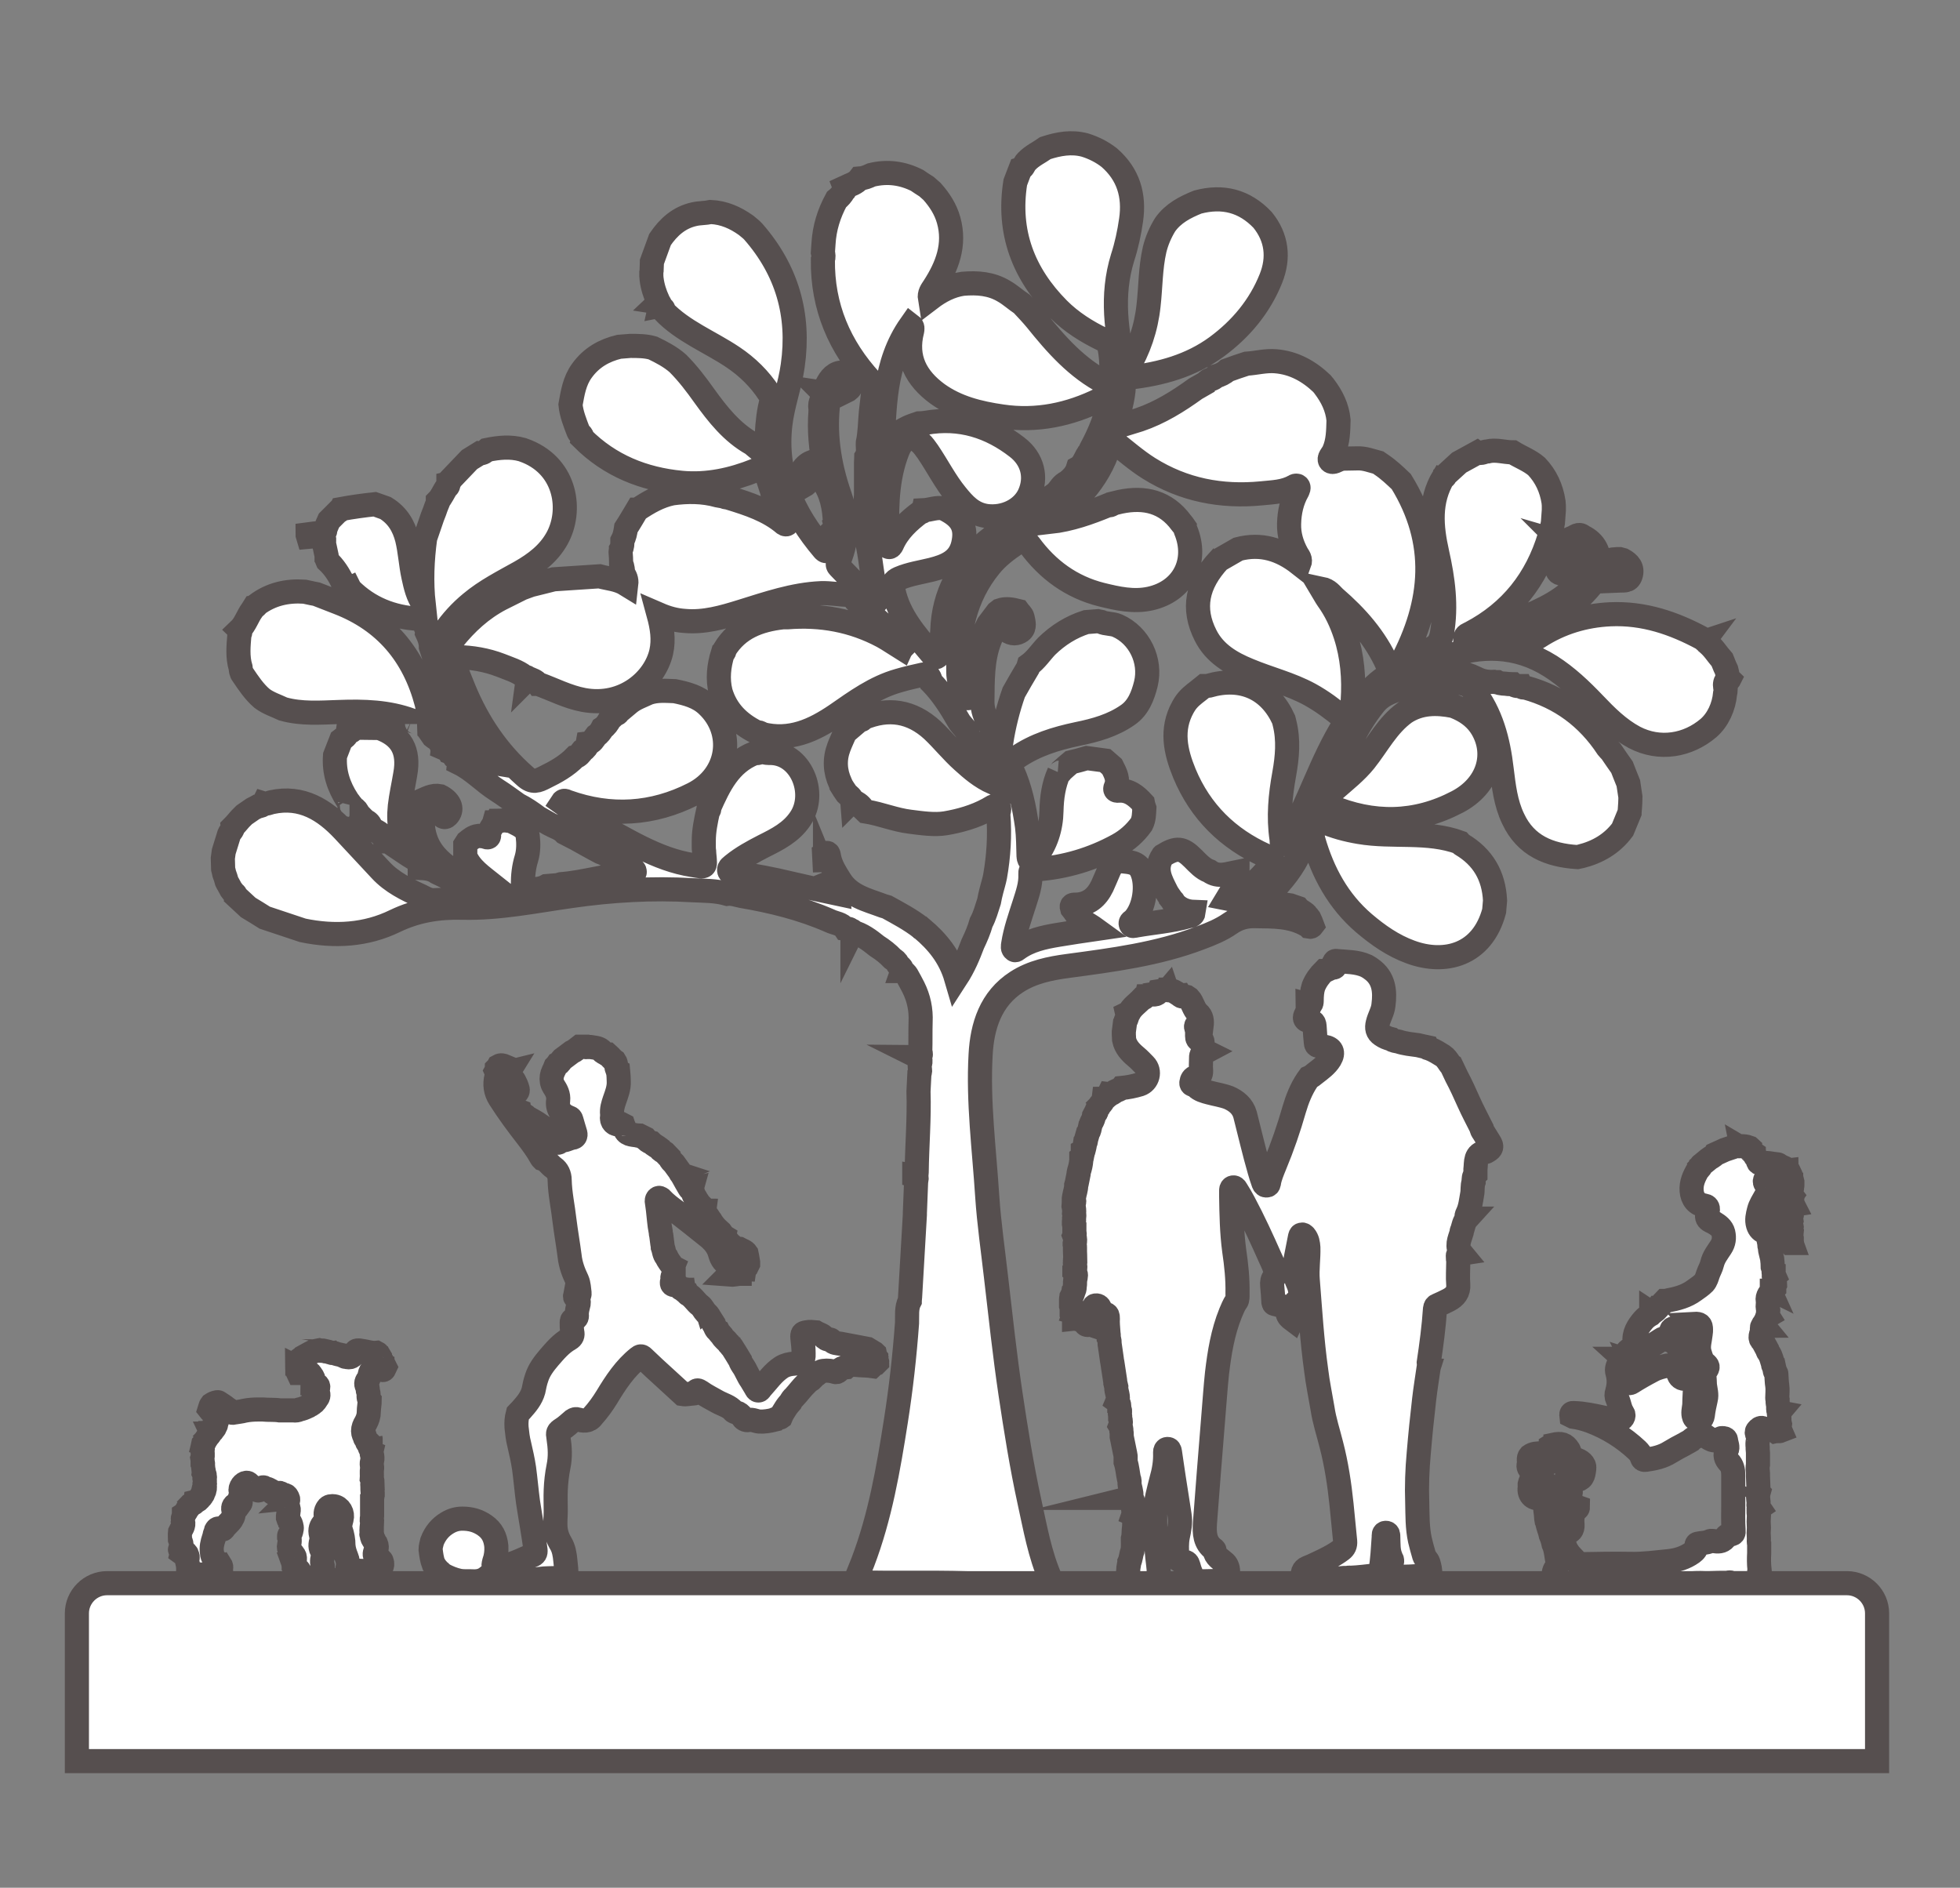
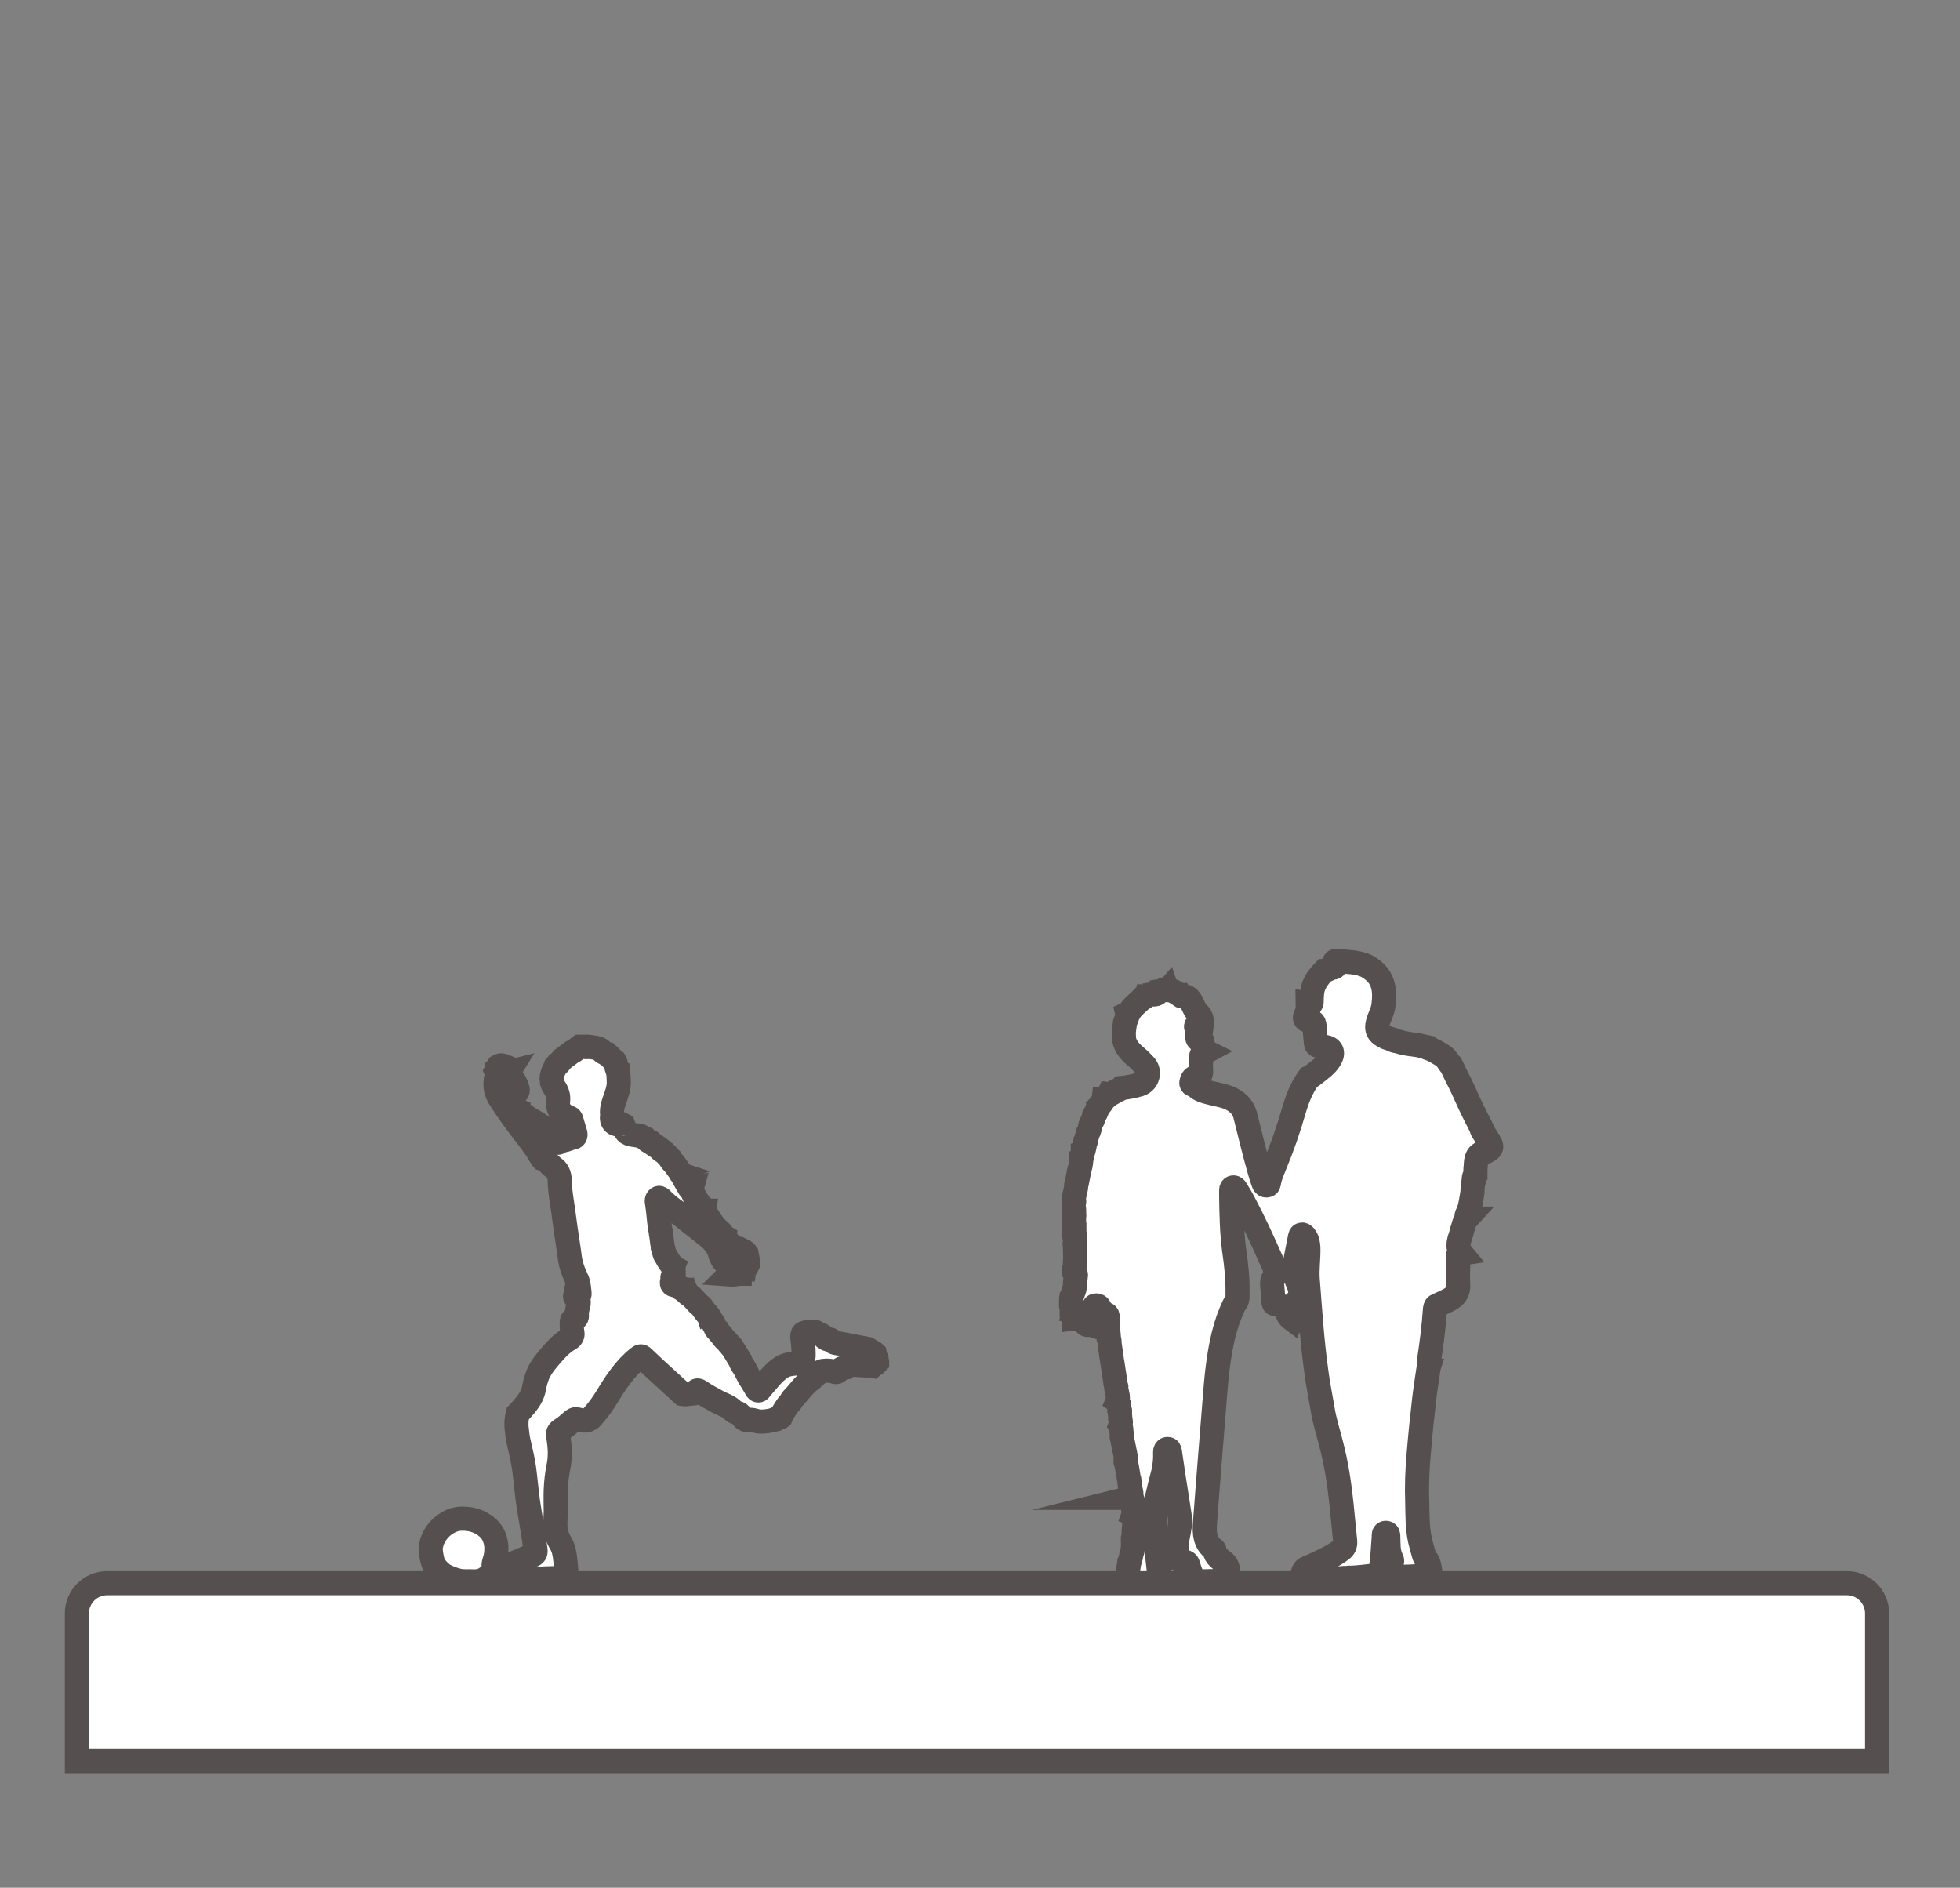
<svg xmlns="http://www.w3.org/2000/svg" version="1.1" id="Layer_1" x="0px" y="0px" viewBox="0 0 650 626" style="enable-background:new 0 0 650 626;" xml:space="preserve">
  <rect x="0" y="0" width="650" height="626" fill="#808080" stroke="none" />
  <style type="text/css">
	.st0{fill:#FFFFFF;stroke:#564F4F;stroke-width:8;stroke-miterlimit:10;}
</style>
-   <path class="st0" d="M573.5,225.2c-0.8-0.8-0.6-2-0.9-2.9c-0.2-0.4-0.4-0.9-0.6-1.3c-0.3-0.7-0.6-1.4-0.9-2.2  c-1.6-1.8-2.9-4-4.8-5.5c-0.3-0.2-0.5-0.5-0.3-0.8c-0.6,0.2-0.9-0.4-1.3-0.7c-9.6-5.2-19.6-8.6-30.7-8.1c-8.5,0.4-16.5,2.8-23.6,7.4  c-3.6,2.4-6.6,0.8-10.5,0.7c2-2,4.2-2.2,6.1-2.9c9.1-3.4,17.1-8.4,23-16.4c1.2-1.6,3-2.7,4.5-3.9c0.3-0.2,0.6-0.5,1-0.6  c1.8-0.4,3.6-0.5,4.5,1.5c1.1,2.4-1.7,1.6-2.8,3c2.1-0.1,3.9,0.5,4.6-1.7c0.8-2.5-0.6-4-2.6-5.1l-1.1-0.3c-0.6,0-1.2,0-1.8,0.1  c-2,0-3,1.9-5.1,2.3c0.4-4.5-1.2-7.9-5.3-9.9c-1.4-1.2-2.4,0.1-3.6,0.5c-0.6,0.3-1.3,0.5-1.9,0.8c-0.4,0.4-0.7,0.9-1.4,0.7  c0,0,0.2,0.2,0.2,0.2l-0.1,0.2c-1.8,2.3-2.2,4.9-1.9,7.7c0.1,1.1,0.4,2.2,1.8,2.2c1.4-0.1,1.6-1.2,1.6-2.3c0-0.7,0-1.4,0-2  c0-2.7,1.5-4.4,3.7-4.2c2.6,0.3,4.2,2.2,3.7,4.8c-0.7,4.3-3.6,7.3-6.7,9.9c-6.5,5.5-14.5,8-22.1,11.4c-2.9,1.3-5.9,2.4-8.9,3.6  c-1.1,0.5-2.2,0.8-3.4,0.4c0-1.3,1.2-1.5,1.9-1.9c13.3-7,21.8-17.8,26.1-32.1c0.1-0.2,0.2-0.3,0.3-0.5c0.3-1.3,0.6-2.7,0.8-4  c0.1-1.4,0.2-2.8,0.3-4.1c0-0.5,0-1.1,0-1.6c0-0.4-0.1-0.8-0.1-1.2c-0.7-4.5-2.5-8.4-5.6-11.7c-2.3-2-5.3-3.1-7.9-4.7  c-2.8,0-5.6-1-8.4-0.3c-1.1,0-2.1,0.9-3.2,0.3l-6.2,3.4c-1.5,1.4-3.1,2.8-4.6,4.2c0,0.3-0.1,0.6-0.6,0.6c0,0,0,0,0,0  c-4.8,8-4,16.5-2.1,25c2,8.9,3.2,17.7,1.6,26.8c-0.5,2.8-1.5,4.4-4.4,5.4c-3.1,1-5.9,3.1-9.2,4.6c10.8-20.2,12.5-40.2,0.1-60.3  c-2.1-2-4.2-4-6.6-5.6c-0.3-0.2-0.7-0.5-1-0.7c-2.3-0.6-4.5-1.5-7-1.4c-1.8,0-3.5,0.1-5.3,0.1c-0.1,0-0.2,0.1-0.2,0.1  c-1.2,0.4-2.6,1.5-3.4,0.7c-0.8-0.9,0.6-2.1,1.1-3.2c1.5-3.3,1.5-6.9,1.6-10.4c-0.4-4.2-2.2-7.8-4.7-11.1c-0.3-0.3-0.5-0.7-0.8-1  c-4.3-4.1-9.3-6.9-15.3-7.4c-3.3-0.3-6.5,0.6-9.7,0.8c-2.1,0.7-4.3,1.4-6.4,2.2c-1.1,1-2.4,1.6-3.8,2c-0.8,1.1-2.5,0.9-3.2,2.1  c-1.2,0.7-2.3,1.3-3.5,2c-5.8,4.2-11.9,8-18.7,10.3c-1.8,0.6-3.7,1.1-5.5,1.7c-1.5,0.5-2.3,0.4-1.8-1.5c1-4.3,2.4-8.6,2.2-13.1  c-0.1-1.4,1.1-1,1.9-1.1c10.4-1.2,20.3-3.9,28.9-10.2c8-5.9,14.3-13.4,18-22.7c2.7-6.8,2-13.5-2.8-19.4c-6-6.3-13.2-8.1-21.5-5.9  c-4.2,1.7-8.1,3.7-10.8,7.5c-1.6,2.6-2.8,5.4-3.5,8.3c-1.4,6.1-1.3,12.4-2,18.5c-0.8,7.6-3.2,14.6-7.1,21.1  c-0.1,0.2-0.4,0.3-0.6,0.5c-3-12.5-4.8-24.9-0.9-37.5c1.3-4,2.2-8.2,2.8-12.4c1.2-8.2-0.9-15.2-7.2-20.7c-2.4-1.9-5.2-3.3-8.1-4.2  c-4.5-1.2-8.8-0.4-13.1,1c-2.1,1.5-4.4,2.5-6.2,4.4c-0.2,0.2-0.3,0.4-0.5,0.6c-0.5,0.7-0.7,1.6-1.6,1.9l0,0c-0.6,1.5-1.1,3-1.7,4.5  c-2.6,16.5,2.7,30.3,14.3,42c4.3,4.3,9.4,7.5,14.8,10.1c1.3,0.6,1.9,1.4,2.2,3c0.7,3.5,0.6,7,0.6,10.4c0,1.6-0.2,2-1.9,1  c-9.6-4.9-16.5-12.8-23.1-21c-1.5-1.8-3.1-3.5-4.7-5.2c-2-1.3-3.8-3-5.9-4.2c-4.3-2.6-8.9-2.9-13.7-2.5c-4,0.6-7.5,2.4-10.9,5  c-0.3-1.8,0.6-2.8,1.3-3.9c4.4-6.8,7.2-14,4.9-22.2c-1-3.6-3-6.7-5.5-9.5c-0.6-0.5-1.2-1.1-1.8-1.6c-1.1-0.7-2.2-1.4-3.2-2.1  c-4.8-2.4-9.8-3.1-15.1-1.8c-1.3,0.6-2.5,1.1-3.9,1.2c-1.2,1.6-3.2,2.1-4.9,2.9c0.2,0.5,0.1,1-0.4,1.3c-0.6,1.1-1.4,2-2.4,2.8  c-2.5,4.6-4,9.4-4.3,14.6l-0.2,2.9c0.2,0.8,0.3,1.6,0,2.4c-0.2,15.6,5.5,28.9,16,40.3c0.7,0.8,0.9,1.6,0.8,2.6  c-0.3,2.6-0.6,5.2-0.9,7.8c-0.3,3.3-0.3,6.7-1,10c-0.1,1.6,0.4,3.2-0.5,4.7c0,0.6-0.1,1.1-0.1,1.7c0,2.9,0,5.8,0,8.7  c0,0.4,0,0.8,0,1.2c0,0.8,0,1.6-0.1,2.3c0,0.6,0,1.2,0,1.8c0.2,4.7-0.1,9.5,0.8,14.1c1,4.9,1.3,10,2.5,14.9c0.2,0.8,0.3,1.5,0.4,2.3  c0.1,0.5,0.1,1-0.5,1.2c-0.3,0.1-0.8-0.1-1-0.3c-3.7-3.8-7.4-7.7-11.1-11.5c-0.8-0.8-0.1-1.4,0.1-2.1c3-7.1,2.7-14.2,0.2-21.5  c-3.6-10.3-5.2-20.9-3.7-31.8c0.3-1.8,0.8-3.6,1.7-5.2c0.7-1.2,1.6-2,3.1-1.3c1.4,0.7,1.3,1.7,0.7,2.9c-0.1,0.2,0,0.5,0,1  c2.3-1.1,2.4-2.7,1.7-4.6c-0.5-0.6-0.9-1.1-1.4-1.7c-2.9-0.5-4.7,1-6,3.3c-0.5,0.8-0.9,1.7-1.3,2.5c0,0.3,0.2,0.8-0.5,0.7  c0,0,0.1,0.1,0.1,0.1c0.3,1.8-1.3,3.3-0.8,5.1c0,0.4,0,0.8,0,1.2c-0.5,6.2,0.1,12.3,1.4,18.8c-1.8-0.8-2.7-2.1-4.2-2.1  c-1.6,0.6-2.7,1.7-3.5,3.2c0,1.6-0.4,3.3,1.2,4.4c0.7-0.4,0.3-0.9,0.4-1.3c0.1-1.1-0.8-2.5,0.7-3c1.4-0.5,2.6,0.3,3.5,1.4  c3.5,3.9,4.8,8.6,5.2,13.7c0.2,0.6,0.5,1.2,0.1,1.8c0.2,0.8,0.2,1.5-0.3,2.2l-0.1,0.1c0.6,2.5-1.1,4.3-1.9,6.4  c-0.4,0.9-0.9,0.8-1.5,0.1c-10.2-12-16.2-25.3-14.3-41.5c0.8-6.7,3.2-12.9,4.1-19.5c2.4-16.8-1.9-31.6-13.1-44.4  c-0.7-0.8-1.6-1.4-2.4-2.1c-3.5-2.5-7.3-4.2-11.7-4.4c-1.8,0.4-3.6,0.3-5.4,0.7c-5.1,1.1-8.6,4.3-11.4,8.4c-0.9,2.5-1.8,5-2.7,7.4  c0,0.8-0.1,1.7-0.1,2.5c0,0.3,0,0.7-0.1,1c0,0.4,0,0.9,0,1.3c0,0.3,0.1,0.6,0.1,1c0.3,2.5,1.1,4.9,2.1,7.1c0,0.1,0.1,0.2,0.1,0.4  c0,0.1,0,0.1-0.1,0.2c0.6,0.1,0.7,0.6,0.6,1.1c0.5-0.1,0.5,0.3,0.5,0.6c0.5,0.2,0.9,0.4,0.7,1.1c6.5,6.8,15.4,10.2,23,15.3  c4.8,3.2,8.9,7.2,12.1,12.1l0,0c0.5,0.5,1,1.1,0.9,1.9c-1.1,3.8-1.5,7.8-1.7,11.7c0,0.3,0,0.6,0,0.9c-0.3,1.6,1,4-0.6,4.7  c-1.1,0.5-2.8-1.4-4.2-2.5c0,0,0,0,0,0c-6.8-3.8-11.5-9.8-15.9-15.9c-2.7-3.8-5.5-7.5-8.8-10.8c-2.5-2.2-5.4-3.7-8.3-5.1  c-2.4-0.7-5-0.7-7.5-0.7c-1.2,0.1-2.4,0.2-3.7,0.3c-5,1.2-9.2,3.6-12.3,7.9c-2.5,3.4-3.1,7.4-3.8,11.3c0.3,3.1,1.5,6,2.6,8.9  c0.3,0.8,1.4,1.1,1.3,2.2l0,0c9.1,9.1,20.3,13.6,32.9,14.8c8.5,0.8,16.8-1,24.7-4.2c3.5-1.4,3.4-1.4,4.1,2.3c0,0.4,0.1,0.8,0.1,1.2  c0.3,0.9,0.6,1.9,0.9,2.8c0.4,0.3,0.4,0.8,0.4,1.2c0.3,0.7,0.6,1.3,0.9,2l0,0.2c0.2,0.3,0.4,0.7,0.6,1l0,0c1.1,1.9,2.2,3.9,3.3,5.8  c0.2,0.4,0.6,0.8,0.1,1.3c-0.3,0.3-0.7,0.2-1,0c-5.3-4.5-11.8-6.6-18.3-8.6c-0.1,0-0.2-0.2-0.3-0.4c-0.6,0.5-1.2,0-1.7-0.1  c-0.6-0.1-1.2-0.2-1.7-0.3c-5-1.4-10.1-1.4-15.2-0.7c-4.3,0.9-7.9,3-11.5,5.4l-0.1,0c-1.2,2-2.4,4.1-3.7,6.1  c-0.2,1.4-0.5,2.9-1.2,4.2c0,1,0,2-0.5,2.9c0,0.2-0.1,0.4-0.1,0.7c0.1,1.4,0.2,2.7,0.2,4.1c0.6,1,0.5,2.1,0.7,3.2  c0.6,0.9,1.2,1.9,1,3.6c-2.9-1.8-6-1.9-8.9-2.7c-5.1,0.3-10.1,0.7-15.2,1c-2.5,0.6-5,1.3-7.6,1.9c-1,0.4-2,0.7-3,1.1  c-2.3,1.2-4.7,2.3-7,3.5c-6.3,3.3-11.4,8-15.8,13.5c-0.7,0.9-1.5,3-2.5,2.2c-1-0.9-1.7-2.9-0.4-4.7c2.5-3.6,5.4-6.8,8.8-9.6  c5-4.2,10.8-7.1,16.5-10.3c4.9-2.8,9.3-6.1,12.1-11.1c5.1-9.1,3.2-23.5-9.9-28.9c-0.5-0.2-1.1-0.4-1.6-0.6  c-3.9-1.1-7.8-0.7-11.7,0.1c-0.7,0.6-1.4,1.2-2.4,1.1l-3.4,2.1c-2.2,2.3-4.3,4.5-6.5,6.8c0.1,0.4-0.2,0.7-0.5,0.8  c0,0.6,0.1,1.2-0.5,1.5c-1.1,1.5-1.7,3.3-3,4.6c0,0.2,0,0.4,0,0.6c-0.4,1-0.8,1.9-1.1,2.9l-0.7,1.8c-0.8,2.3-1.6,4.7-2.4,7  c-1,7.3-1.3,14.6-0.5,22c-2-2.8-2.7-6-3.4-9.2c-0.9-4.1-1.1-8.4-2.1-12.5c-1.1-4.3-3.2-7.8-7.1-10.2c-1.2-0.4-2.4-0.9-3.6-1.3  c-3.7,0.4-7.4,0.9-11.2,1.6c-0.2,0.4-0.5,0.7-1,0.8c-1,1-2,2-3,3c-0.4,0.9-0.8,1.8-1.2,2.8c0.1,1-0.4,1.3-1.4,1.3  c-1.5,0.1-3,0.3-4.5,0.5c0,0.3,0,0.5,0.1,0.8c1-0.1,2.1-0.1,3.1-0.3c2-0.4,2.6,0.4,2.2,2.3l0.9,4.2c0,0.4,0,0.7,0,1.1  c0.1,0.2,0.1,0.4,0.2,0.6c2.3,2.1,4,4.7,5.3,7.6c1.3-0.1,1.6,1,2,1.8l0.2-0.1l0.1,0.2c6.3,6.3,14,9.3,22.7,9.8  c0.8,0.1,1.8-0.1,1.9,1.2c0.1,0.3,0.2,0.6,0.2,0.9c0.3,0.8,0.8,1.6,0.7,2.5c0.7,1.5,1.3,3,1.3,4.7c1,3.1,2,6.2,3,9.3  c0.4,1,0.7,2,1.1,2.9c1.4,3.3,2.8,6.6,4.2,9.9c2.8,5.7,6.1,11.1,10.1,16.1c-2.6-0.4-4.3-2.1-6-3.7c-4.2-3.9-8.1-8.1-12.3-12  c-1.1-1.1-1.2-2.4-1.5-3.7c-4.2-16.1-13.8-27.5-29.4-33.5c-2.4-0.9-4.8-1.9-7.2-2.8c-0.4-0.1-0.7-0.1-1.1-0.2  c-0.9-0.2-1.9-0.4-2.8-0.6c-5.8-0.4-11.1,0.8-15.8,4.3c-0.2,0.5-0.5,0.7-1,0.8c-0.2,0.3-0.3,0.6-0.5,0.9c-1.6,2.1-2.3,4.8-4.3,6.7  c0.5,0.5,0.3,1,0,1.5c-0.3,3.7-0.7,7.4,0.4,11c0.1,0.8,0.1,1.6,0.7,2.3c1.9,2.8,3.8,5.7,6.4,7.9c2.1,1.6,4.7,2.4,7,3.5  c6.1,1.7,12.3,1.2,18.5,1c8.2-0.3,16.3-0.1,24.1,2.8c0.2,0.1,0.4,0.2,0.6,0.3c0.5,0.1,1.2,0.1,1.2,0.9l0-0.1c3-0.1,3.9,2.3,5.3,4.2  l0,0c1.1,0.9,2.6,1.3,2.8,3c0.1,0.2,0.2,0.5,0.2,0.7c0.9,0.4,1.9,0.6,2.4,1.5c0.8,0.3,1.3,1,1.7,1.6c0.7,0.5,1.6,0.9,1.5,2  c4.7,2.3,8.2,6.2,12.6,9c2.4,1.5,4.6,3.2,6.9,4.8c2.4,1.2,4.6,2.7,6.7,4.3c1.3,0.7,2.6,1.5,3.9,2.2c0.3,0.1,0.5,0.3,0.8,0.4  c1.4,0.7,3,1.2,4.2,2.5l0,0c1.3,0.7,2.6,1.3,3.9,2c2.7,1.5,5.3,3,8,4.4c1.1,0.4,2.2,0.9,3.1,1.7c1.9,0.9,3.8,1.7,5.4,3  c0.8,0.1,1.6,0,1.7,1.1c0.5,0,1-0.1,1.1,0.6c0.1,0.6-0.5,0.8-1,0.8c-8,0.2-15.6,2.8-23.5,3.4c-0.4,0.1-0.9,0.3-1.3,0.4l-0.2,0.1  c0,0-0.3-0.1-0.3-0.1c-1,0.1-2,0.1-2.9,0.2c-2.1,1.2-4.4,1-6.6,1.3c-1.4,0.2-1.3-0.8-1.3-1.7c0-3,0.3-5.9,1.2-8.8  c0.7-2.4,0.7-5,0.4-7.4c-0.4-2.9-3.2-3.7-5.4-4.9c-0.7-0.1-1.5-0.2-2.2-0.3c-0.8,0.1-1.6,0.2-2.4,0.2c-0.2,0.5-0.7,0.5-1.1,0.5  c-0.4,1.4-1.8,2.4-1.7,4.1c0.1,1-0.5,1-1.3,0.7c-0.7-0.3-1.5-0.2-2.3-0.3c-1.5,0.2-2.6,1.1-3.7,2c-0.2,0.3-0.4,0.7-0.6,1  c0,1.2,0,2.4,0,3.7c1.7,4.1,5.3,6.5,9.2,9.6c-9.6-1.6-19.7-7-22.4-15.5c-1-3.1-1.3-6.3,0-9.4c0.6-1.5,1.8-2.6,3.6-2.3  c2,0.3,2.3,1.7,2.1,3.4c-0.1,0.5-0.3,1,0.4,1.2c0.6,0.2,1.1-0.3,1.5-0.8c1.5-2,0.4-4.5-2.8-6.1c-2.4-0.5-4.5,0.8-6.6,1.7  c-3.7,5.3-3,10.7,0,16.1c0.3,0.5,1,1.2,0.3,1.8c-0.8,0.6-1.1-0.4-1.6-0.7c-5.4-4-6-9.7-5.4-15.6c0.4-3.5,1.2-7,1.8-10.6  c1.4-7.8-1.3-12.7-8.6-15.3c-2.8,0-5.5-0.1-8.3-0.1c-0.4,1-1.2,1.4-2.2,1.5c-0.2,1.3-1.3,1.9-2.2,2.6c-0.7,1.7-1.3,3.5-2,5.2  c-0.4,5.4,1.2,10.2,4.1,14.7c0.2,0.6,1,0.8,0.8,1.6l-0.1,0c0.6,0,1,0.2,0.6,0.9l0.2,0l0.5,0.1c0.8,0.4,1.3,1.1,1.6,1.9  c0.8,0.8,1.5,1.6,2.3,2.3c1,0.5,1.7,1.1,1.9,2.3c0.2,0.2,0.3,0.4,0.5,0.6c1.9,0.8,3.7,1.8,4.2,4c1.1,0,2.2,0.2,2.8,1.2  c2.3,1.5,4.6,3.2,7,4.6c1.3,0.7,1.7,1.7,1.7,3c2,0.1,4,0.3,5.7,1.5c2.1,1,4.1,2,6.2,3c0.8,0.4,1.6,0.7,2.4,1.1  c0.7,0.3,1.4,0.7,2.1,1c0.5,0.2,1,0.4,1.4,0.6c1.7,0.5,3.5,1,5.2,1.5c-2.9,1.8-6.1,1.4-9.2,1.7c-3,0.3-6,0.1-9,0.3  c-1.7,0.1-3-0.7-4.4-1.4c-4.8-2.2-9.6-4.5-13.4-8.6c-4.1-4.4-8.2-8.8-12.3-13.2c-6.3-6.7-13.8-11.5-23.8-9.3  c-0.9,0.2-1.7,0.7-2.7,0.4c-0.4,0.8-1.1,0.9-1.9,1c-0.5,0.3-1.1,0.5-1.6,0.8c-1,0.7-2,1.4-2.9,2c-0.4,0.4-0.8,0.8-1.3,1.3  c-0.8,0.9-1.6,1.9-2.5,2.8c0.1,1-0.9,1.5-1.2,2.3c-0.6,1.9-1.2,3.9-1.8,5.8c-0.1,0.7-0.2,1.5-0.3,2.2l0.1,3.6c0.1,0.5,0.3,1,0.4,1.6  c0.3,0.8,0.6,1.7,0.8,2.5c0.2,0.4,0.4,0.8,0.6,1.1c0.3,0.5,0.5,1,0.8,1.5c0.3,0.4,0.7,0.9,1,1.3c0.4,0.2,0.6,0.5,0.6,0.9  c1.4,1.3,2.7,2.5,4.1,3.8c1.9,1.1,3.7,2.3,5.5,3.4c4.2,1.4,8.4,2.8,12.6,4.2c10.5,2.2,21,1.6,30.6-3.1c7.3-3.5,14.5-4.6,22.4-4.4  c12.2,0.3,24.1-2.2,36.2-3.9c13.3-1.9,26.7-2.7,40.1-1.9c3.8,0.2,7.7,0.1,11.5,1.2c1.6-0.2,3.2,0.4,4.7,0.7  c10,1.7,19.8,4.1,29.2,8.2c1.8,0.9,4,0.9,5.2,2.7c0.6,0.1,1.3-0.3,1.8,0.5c0.3,0.1,0.9,0,0.6,0.6l0-0.1c3.1,0.8,5.6,2.7,8.1,4.7  c1.9,1.2,3.7,2.6,5.2,4.2c0.7,0.5,1.4,0.9,1.7,1.8c0.4,0.8,1.7,1,1.3,2.3l0.1,0c1.6,0.6,2,2.2,2.8,3.5c0.3,0.6,0.7,1.3,1,1.9  c1.8,3.6,2.6,7.4,2.4,11.5c-0.1,3.2,0,6.4-0.1,9.5c0,0.7,0.8,2-0.9,2c1.8,0.9,0.5,2.5,0.7,3.8c0.2,0.6,0.2,1.2-0.1,1.8  c-0.1,2-0.2,3.9-0.3,5.9c0.3,9-0.5,18-0.6,27c0,0.5-0.1,1-0.8,0.9c0,0,0,0.1,0,0.1c1.3,0.4,0.6,1.4,0.6,2.1  c-0.1,3.4-0.3,6.8-0.4,10.2c0,0.2,0,0.4,0,0.6c-0.5,9.2-1.1,18.3-1.6,27.5c0,0.4-0.1,0.7-0.1,1.1c-1.2,2.3-0.8,4.9-0.9,7.3  c-0.8,10.9-2,21.7-3.7,32.5c-2.5,15.9-5.2,31.7-11,46.9c-0.8,2.1-1.7,4.1-2.5,6.2c0.1,1.7,1.5,0.9,2.3,1.2c0.4,0,0.9-0.1,0.9,0.5  l0,0c-0.1-1.1,0.7-1.3,1.5-1.2c12.3,0.2,24.5-0.2,36.8,0.4c7.8-0.2,15.6-0.2,23.3,0.2c0.9-0.6,0-1.2,0-1.8c-3.6-8.2-5.1-17-7-25.6  c-2.6-11.9-4.5-23.9-6.3-35.9c-1.9-12.8-3.3-25.8-4.8-38.7c-1-8.8-2.3-17.7-2.9-26.6c-1-15.7-3.1-31.4-2.2-47.1  c0.5-9.4,3.3-18.5,12-24.1c5.1-3.3,11-4.5,17-5.3c14.9-2,29.7-3.9,43.9-9.3c3.5-1.3,6.9-2.7,9.9-4.8c2.6-1.8,5.3-2.5,8.4-2.4  c5.8,0.1,11.7-0.1,17,3c0.2,0.1,0.5,0.3,0.7,0.5c0.5,0.1,0.8,0,1.1-0.4c-0.3-0.8-0.6-1.6-1-2.4c-0.2-0.3-0.5-0.6-0.7-0.8  c-0.7-1.2-2.2-1.5-3.1-2.6c-0.9-0.3-1.8-0.6-2.6-0.9c-3-0.5-6-0.8-9.9-0.6c4.6-4.6,8.5-8.6,11.4-13.5c1.4-2.5,2.8-5.1,4.2-7.6  c0.3-0.6,0.3-1.5,1.2-1.4c0.9,0.1,0.7,1,0.9,1.6c3.1,10.7,8.2,20.1,16.7,27.4c4.7,4,9.7,7.5,15.5,9.6c11.4,4.2,23.8,1,27.7-13.6  c0.1-1.2,0.2-2.3,0.3-3.5c-0.4-8.2-4-14.4-11.1-18.6c-0.2-0.1-0.3-0.4-0.5-0.6c0,0,0,0,0,0c-10.8-4-22.3-1.6-33.4-3.5  c-4.2-0.7-8.3-1.8-12.2-3.5c-3-1.3-0.7-2.9-0.4-4.4c0.4-2.2,1.6-1.2,2.8-0.7c14.3,6,28.4,5.9,42.3-1.4c10.1-5.3,13.4-15.6,8.2-24.4  c-1.8-3-4.4-5.1-7.6-6.6c-0.6-0.3-1.2-0.5-1.9-0.8c-5.6-1.1-11.1-1.1-16.1,2.2l0,0c-5.8,4.2-9,10.6-13.3,16  c-2.9,3.6-6.5,6.4-9.9,9.4c-0.4,0.4-0.8,0.9-1.5,0.3c-0.4-0.4-0.2-0.9,0-1.3c4.3-9.4,8-19.2,14.6-27.3c2.8-3.5,6.9-4.5,10.9-5.6  c6.1-1.7,12.3-2.7,18.6-1.1c1.4,0.3,2.4,1,3.3,2.2c6,7.7,8.3,16.7,9.4,26.2c0.7,5.6,1.3,11.2,3.8,16.4c4.2,9,12,12.1,21.2,12.7  c0.4-0.1,0.8-0.1,1.1-0.2c5.7-1.4,10.5-4.2,14-8.9c0.8-1.9,1.5-3.7,2.3-5.6c0-0.4,0.1-0.8,0.1-1.1c0.1-1.4,0.2-2.8,0.2-4.1  c-0.2-1.5-0.5-3.1-0.7-4.6c-0.4-1-0.8-2-1.2-3l-0.9-2.3c-1.2-1.7-2.4-3.4-3.6-5.2c-0.4-0.4-0.8-0.8-1.2-1.3  c-6.6-10-15.6-16.7-27.2-19.9c-0.5,0-1.1,0.1-1.4-0.5c-0.9,0-1.9,0.1-2.7-0.6c-0.6,0-1.2-0.1-1.7-0.1c-1.2-0.2-2.4,0-3.5-0.6  c-0.4,0-0.8,0-1.2-0.1c-2.1,0.1-4-0.2-5.9-1.2c-4.5-2.2-9.3-3-14.4-2.2c-1.8,0.3-3.7,0.7-5.9,1.2c0.7-1.7,1.7-2.4,2.8-2.9  c2.2-1.1,4.5-2.2,6.8-3c12.2-4.2,24-4.3,35.4,2.9c5.5,3.5,10.1,7.9,14.5,12.5c4,4.2,8.1,8.3,13.3,11.1c8.4,4.4,17.8,2.7,24.6-3.1  c3.1-2.7,5.1-7,5.5-11.5c0.1-0.4,0.2-0.9,0.2-1.3c-0.3-1-0.4-1.9,0.1-2.8C573.4,225.6,573.4,225.4,573.5,225.2z M302,107.8  c0.8,0.6,0.6,1.3,0.5,1.9c-2.3,9,1.3,15.7,8.4,20.9c6.4,4.6,13.8,6.4,21.4,7.5c11.5,1.7,22.4-0.6,32.7-5.7c0.8-0.4,1.7-0.8,3.2-1.4  c-1.1,6.7-3.4,12.4-6.4,17.9c-0.2,0.4-0.3,0.7-0.5,1.1c-0.1,0.2-0.2,0.3-0.4,0.5c-0.1,0.2-0.3,0.4-0.4,0.6c-0.8,1.5-1.4,3.2-3,4.1  c-0.6,2-2,3.4-3.6,4.7c-1.7,0.7-2.4,2.3-3.5,3.5c-1.1,0.8-2.2,1.6-3.2,2.4c-4.3,3.3-9,6-13.6,8.7c-2.2,1.7-4.4,3.4-6.6,5.2  c-8.7,7.8-14.1,17.3-14.5,29.3c-0.1,2.5-0.8,4.9-1.1,7.3c-0.2,1.7-1,2.2-2.2,0.8c-5.4-6.4-11.1-12.7-12.9-21.3  c-0.5-2.2,0.1-3.2,1.9-4c3.5-1.5,7.2-2,10.8-2.9c4.7-1.2,9.1-2.9,10.4-8.4c1.3-5.6-0.4-9-6.5-11.9c-2.3-0.5-4.4,0.5-6.6,0.6  c-0.1,0.5-0.6,0.6-1,0.6c-3.9,2.9-7.5,6.2-9.5,10.8c-0.2,0.4-0.5,0.9-1,0.8c-0.6-0.1-0.5-0.7-0.5-1.2c-0.2-9.8-0.5-19.6,2.8-29.1  c0.9-2.5,1.9-5.4,4.8-5.6c2.7-0.2,4.3,2.2,5.8,4.3c3.2,4.7,5.8,9.9,9.4,14.3c2.6,3.2,5.3,6.3,10,7c6,0.8,12-2.1,14.3-7.2  c2.5-5.6,1.1-11.6-4.1-15.6c-8.9-6.9-18.9-10.1-30.3-8.1c-0.8,0.1-1.5,0.2-2.3,0.2c-1.2,0.4-2.4,0.8-3.5,1.3  c-3.7,1.8-6.9,4.1-8.6,8.2C293.4,135.3,293,120.6,302,107.8z M330,290.6c-0.3,1.6-0.8,3.1-1.2,4.7c-0.3,1.2-0.6,2.4-0.8,3.6  c-0.8,2.4-1.4,4.8-2.6,7c-0.7,2.5-1.7,4.8-2.8,7.1c-1.4,3.7-2.9,7.4-5.5,11.4c-2.1-7.2-6.3-12.2-11.4-16.5c-0.2,0-0.3-0.1-0.4-0.3  c-3.5-2.7-7.3-4.7-11.1-6.8c-0.4-0.1-0.9-0.3-1.3-0.4c-5.3-2-11-3.2-14.3-8.5c-1.5-2.4-3-4.7-3.6-7.5c-0.2-0.9-0.1-2.2-1.7-1.2  c0.1,2,0.2,4,0.3,5.9l0-0.1l0.9,2.2c0.4,0.3,0.5,0.8,0.5,1.3c0.6,1.5,2.7,1.8,2.9,3.9c-5.2-1.1-10.3-2.2-15.4-3.4  c-6.2-1.5-12.5-2.7-18.8-3.6c-0.7-0.1-1.8,0.3-1.9-0.8c-0.1-0.9,0.8-1.3,1.3-1.8c3.1-2.5,6.6-4.4,10.1-6.2c4.6-2.3,9.2-4.6,12.2-9.1  c5.8-8.5,0.1-22.2-10.4-21.8c-0.9,0-1.9-0.3-2.8-0.5c-0.6,0.7-1.4,0.5-2.1,0.6c-8.2,3.3-11.6,10.6-14.9,18c0.1,0.5,0,0.9-0.4,1.2  c-0.7,3.2-1.4,6.5-1.4,9.8c0,0.6,0,1.3,0,1.9c0,0.5,0,1,0.1,1.6c0,0.4,0.1,0.9,0.1,1.3c0.4,4.2,0.5,4-3.7,3.3  c-12.4-1.9-22.5-8.9-33.3-14.4c-3.6-1.8-7-3.9-10.3-6.3c0.7-1.1,1.3-0.5,1.9-0.3c14.3,5.1,28.3,4.2,41.7-2.6  c12-6.1,14.1-20.5,4.7-29.4c-3-2.9-6.9-3.9-10.8-4.7c-3-0.1-5.9-0.4-8.8,0.6c-2.1,1-4.5,1.8-6.3,3.3l-3.7,3.1  c-0.1,0.4-0.4,0.6-0.9,0.6c-0.6,0.6-1.3,1.2-1.9,1.8c-0.6,1.1-1.3,2.2-2.4,2.9c-0.5,1-1.2,1.9-2.1,2.5c-0.8,1-1.3,2.3-2.8,2.5  c-0.2,1.1-0.8,1.8-1.7,2.4c-0.7,0.9-1.3,1.8-2.4,2.1c-2.9,3-6.5,5-10.2,6.8c-2.2,1.1-3.9,2-6.5-0.4c-9.1-8-15.6-17.7-20.2-28.8  c-1.2-2.9-2.3-5.9-3.7-8.8c-0.8-1.7-0.2-1.9,1.3-1.9c5,0.1,9.8,0.9,14.5,2.7c2.7,1.1,5.6,1.9,8,3.8c0.4,0.1,1,0,0.9,0.8  c0.1-0.1,0.2-0.2,0.3-0.3c1.2,0.5,2.4,0.8,3.2,1.9l0.1,0c5,1.8,9.7,4.3,15,5.3c13.4,2.5,23.7-6.6,25.8-15.9  c0.9-4.1,0.3-8.1-0.9-12.5c3,1.3,5.7,2,8.6,2.2c6.5,0.6,12.7-1.2,18.8-3.1c8.7-2.7,17.3-5.7,26.5-6.1c3.1-0.1,6.2,0.5,9.3,0.6  c1.4,0.1,1.7,1.4,2.5,2.2c1.6,0.5,2.5,1.9,3.6,3c0.2,0.2,0.3,0.3,0.5,0.5c0.3,0.2,0.5,0.5,0.8,0.7c0.1,0.1,0.3,0.3,0.4,0.4  c3.6,3.2,7.1,6.5,10.2,10.3c-0.2,0.2-0.4,0.4-0.5,0.6c-2.1-1.3-4.2-2.8-6.4-4c-9.9-5.3-20.5-7.2-31.6-6.3c-0.5,0-1,0-1.5,0  c-7.9,0.9-14.9,3.5-19.3,10.7c0,0.5-0.1,0.9-0.6,1.2c-1.3,4.2-1.8,8.5-0.7,12.9c1.9,6.3,6.1,10.4,11.9,13.3c0.6,0,1.3,0.1,1.7,0.6  c9.4,2.4,17.2-1.2,24.7-6.3c6.5-4.5,12.9-9.2,20.7-11.4c2.7-0.8,5.4-1.4,8.1-2c2-0.4,2.3,1.2,2.7,2.5l0.1,0.1  c3.6,3.7,6.4,8.1,8.9,12.5c1,1.9,3.1,3.1,3.3,5.4l0.1,0.1c3.5,4.4,5.8,9.3,8.3,15.3c-4.4-2-7.3-4.6-10.2-7.2  c-3.6-3.2-6.6-7-10.1-10.3c-6.9-6.3-14.6-7.5-23.1-3.9c-0.1,0.6-0.6,0.6-1,0.6c-1.6,1.4-3.2,2.7-4.8,4.1l0,0  c-0.7,1.6-1.5,3.3-2.1,4.9c-1.5,4-1.3,8,0.5,11.9c0.1,0.2,0.2,0.4,0.2,0.6c0.6,1,1.2,1.9,1.9,2.9l0,0c0.7,0.7,1.7,1.2,1.8,2.4  l0.1-0.1c1.3,0.6,2.5,1.3,3.3,2.5c0.4,0.4,0.8,0.7,1.2,1.1c5,0.8,9.6,2.8,14.7,3.4c3.9,0.5,8.1,1.1,11.7,0.5  c4.7-0.8,9.7-2.2,14.1-4.6c1-0.5,2.1-1.6,3.2-1c1,0.6,0.1,1.8,0.2,2.8C331.6,277,331.2,283.8,330,290.6z M445.8,240.1  c-7.6,12.1-11.7,26-18.7,38.3c-0.4,0.6-0.3,1.7-1.4,1.5c-0.9-0.1-0.6-1.1-0.7-1.7c-1.1-7.3-0.4-14.5,0.9-21.6  c1-5.6,1.5-11.2,0.1-16.8c-0.1-0.4-0.2-0.8-0.3-1.2c-4.7-10.3-13.9-14.4-24.9-11.2c-0.5,0.1-1,0.1-1.4,0.1c-0.6,0.5-1.3,1-1.9,1.5  c-1.7,1.3-3.4,2.6-4.6,4.5c-0.2,0.3-0.4,0.7-0.6,1c-4.1,7.4-2.5,14.7,0.5,22c5.3,12.7,14.4,21.6,26.8,27.2c3.2,1.4,3.1,1.4,0.9,4.2  c-3.1,4.1-7.1,7.1-11.4,9.8c-0.3,0.2-0.7,0.4-1,0.4c-0.3,0.1-0.6,0-1.1-0.1c1.7-2.8,3.4-5.4,3.4-8.9c-3.1,0.6-6.3,2-9.3-0.2l0,0  c-2.2-0.8-3.8-2.6-5.4-4.2c-3.6-3.6-5.4-3.8-10-1l-0.1,0.1c-2.9,4.4-0.6,8.2,1.3,12c0.5,1,1.3,1.9,1.9,2.9c0.2,0,0.3,0.1,0.2,0.3  c1.7,2.2,4.1,3.3,6.9,3.4c-0.2,1.4-1.3,1.3-2,1.5c-5.6,1.6-11.4,2-17.1,3c-0.6,0.1-1.4,0.5-1.8-0.4c-0.3-0.8,0.6-1.1,1-1.5  c3.6-3.8,4.7-11.6,2.6-16.2c-1.4-3-4.1-2.9-6.6-3.2c-2.1-0.2-3.4,1.2-4.2,3c-0.8,1.8-1.5,3.6-2.3,5.3c-1.8,3.7-4.5,6-8.7,6.1  c-0.7,0-1.7-0.1-1.3,1.2l0,0l0.7,0.9c0.3,0.4,0.6,0.9,0.9,1.3c1.6,2.1,4,3.1,6.2,4.7c-4.1,0.6-8.3,1.2-12.4,1.9  c-4.8,0.8-9.5,1.8-13.5,4.7c-0.3,0.2-0.6,0.6-1,0.3c-0.7-0.5-0.5-1.2-0.4-1.9c0.7-4.6,2.3-9,3.7-13.4c1-3.2,2.2-6.4,2-9.9  c-0.1-1.7,0.9-1.5,2-1.5c9.6-0.7,18.6-3.4,27-8c3.1-1.7,5.7-4,7.8-6.9l0.1-0.2c0.8-1.6,0.8-3.4,0.9-5.2c-0.2-0.6-0.4-1.1-0.5-1.7  c-2.2-2.4-4.6-4.4-8.1-4.1c-0.9,0.1-1.3-0.3-0.9-1.2c1.1-2.5-0.1-4.6-1.2-6.8c-0.8-0.7-1.5-1.3-2.3-2c-2-0.3-4-0.5-6.1-0.8  c-1.7,0.5-3.5,1-5.2,1.4c-1.1,0.9-2.1,1.8-3.2,2.8c-0.2,0.3-0.3,0.7-0.9,0.6l0.1,0c-1.8,4-2.4,8.3-2.5,12.7  c-0.1,5.7-1.8,11.1-5.4,15.6c-0.4,0.5-0.6,1.5-1.4,1.2c-0.4-0.2-0.8-1.1-0.8-1.7c-0.1-3.3-0.1-6.6-0.5-9.9  c-0.9-6.4-2.2-12.6-4.8-18.4c-0.9-2-0.5-3.3,1.4-4.5c6.1-4.2,13-6.3,20.1-7.8c5.9-1.2,11.7-2.8,16.7-6.3c3.5-2.4,5-6.3,6-10.3  c1.9-7.8-2.2-16.1-9.4-19.3c-1.8-0.8-3.8-0.5-5.5-1.3c-0.4-0.1-0.7-0.1-1.1-0.2c-1.3,0.1-2.5,0.2-3.8,0.3c-5,1.6-9.3,4.3-13.1,8  c-2,2.1-3.6,4.6-6,6.3c-0.1,0.3-0.1,0.6-0.2,0.9c-1.6,2.7-3.2,5.4-4.7,8.1l0,0c-1.9,5.4-3.3,11-4.2,16.8c-2.4-4.6-6.3-8.1-6.2-13.9  c0.1-6.8-0.1-13.6,2.4-20.1c1-2.6,2.3-5.2,4.5-7c1-0.8,2.3-1.8,3.9-0.8c1.1,0.8,1.2,1.9,0.8,3.1c-0.5,1.5-2,1.1-3.5,1.4  c1.8,1.3,3.3,1.1,4.6,0.2c1.6-1.2,0.9-3.1,0.6-4.6c-0.2-0.8-1-1.4-1.5-2.1c-2-0.5-4-0.9-6-0.2l-0.9,0.7c-1,1.3-2,2.7-3,4  c-3.7,7.3-6.3,14.9-6,23.2c0,0.5,0.1,1-0.5,1.2c-0.8,0.2-0.9-0.5-1.2-1c-1.4-2.4-2.2-5.1-2.2-7.7c-0.2-12.8,2.1-24.8,10.5-35.1  c2.5-3.1,5.7-5.5,9-7.7c1.5-1,2.7-1.3,4.1,0.7c6,8.2,13.9,14,23.9,16.5c5.3,1.3,10.6,2.5,16.1,1.3c10.9-2.4,16.1-12.3,11.8-22.7  c-0.1-0.3-0.2-0.6-0.2-0.8c-0.4-0.6-0.8-1.1-1.3-1.7c-5.1-6.9-12.1-8.6-20.2-6.9c-0.8,0.2-1.7,0.4-2.5,0.6c-0.5,0.6-1.1,0.6-1.7,0.6  c-6.1,2.5-12.2,4.7-19.1,5.5c9.6-7,17.2-15.3,20.3-27.3c4.4,3.4,8.2,6.8,12.5,9.5c11.5,7.2,24,9.6,37.4,8.3  c3.7-0.4,7.5-0.4,10.9-2.4c0.3-0.2,0.9-0.2,1.1,0c0.5,0.5,0.1,1.1-0.1,1.6c-1.9,3.4-2.7,7-2.8,10.9c-0.1,3.6,0.9,6.9,2.6,10  c0.5,0.9,1.4,1.7,0.8,3.3c-6.1-4.8-12.7-6.9-20.3-4.9c-2,1.1-3.9,2.3-5.9,3.4c-0.1,0.1-0.3,0.2-0.4,0.2c-7.4,8-9,16.1-4.5,25  c3,6,8.5,9.2,14.4,11.6c6.7,2.8,13.8,4.5,20.2,8c4,2.2,7.6,4.9,11.1,7.8C446.3,238.8,446.3,239.3,445.8,240.1z M459.3,224.6  c-3.4,2.3-6.1,5.4-8.7,8.6c-0.4,0.6-0.6,1.7-1.6,1.3c-0.9-0.4-0.4-1.4-0.4-2.1c0.5-7.4-0.1-14.7-2.4-21.8c-1.4-4.3-3.3-8.3-5.9-11.9  c-0.7-1-1.2-2-2.1-3.5c2.4,0.5,3.3,2,4.4,3c7.3,6.3,13.5,13.3,17.5,22.2C461,222.1,461.3,223.3,459.3,224.6z" />
  <path class="st0" d="M488.7,391.9c-0.5,1.4-0.2,2.8-0.5,4.2c-0.4,2.2-0.6,4.4-1.6,6.4c-0.2,0.4-0.4,1-0.2,1.6c0,0,0.1,0,0.1,0  c-1,1.1-1.2,2.6-1.6,3.9c-0.2,0.2-0.2,0.5-0.2,0.8c-0.7,2.3-1.9,4.6,0,6.9c-1.3,0.2-1.3,0.2-1.2,1.5c0,0.3,0,0.5,0.1,0.8  c0,0.2,0,0.4,0,0.6c0,2.4-0.2,4.9,0,7.3c0.2,2.6-1.1,4.1-3.2,5.2c-1.2,0.6-2.4,1.2-3.6,1.7c-0.6,0.2-0.8,0.5-0.9,1.2  c-0.4,6-1.2,12-2.1,18c0,0.2,0,0.5,0.2,0.6c-0.1,0.3-0.1,0.5-0.2,0.8c-0.5,3.5-1.1,7.1-1.5,10.6c-0.7,6-1.3,11.9-1.8,17.9  c-0.5,5.5-0.7,10.9-0.5,16.4c0.1,4.1,0,8.3,0.9,12.4c0.4,1.7,0.9,3.5,1.4,5.2c0.3,0.9,1.1,1.4,1.4,2.3c0.4,1.3,0.7,2.6,0.6,3.9  c-0.3,0.5-0.8,0.4-1.2,0.4c-1.8,0.1-3.6,0.2-5.5,0.3c-1.8,0-3.6,0.2-5.4,0c-1.5-0.2-2.3-1.3-1.7-2.8c0.2-0.5,0.4-0.9,0.7-1.3  c0.6-0.6,0.6-1.3,0.2-2c-1.1-2.2-0.9-4.6-1-7c0-0.7,0-1.4-0.8-1.4c-0.8,0-0.7,0.7-0.7,1.3c-0.3,3.8-0.4,7.6-1.1,11.3  c-0.2,1-0.7,1.4-1.5,1.5c-2.8,0.3-5.7,0.7-8.5,0.8c-0.4-0.1-0.8,0-1.1,0.1c-0.8-0.1-1.6,0-2.4,0.1c-2.7,0-5.4-0.1-8,0.2  c-1.4,0.1-2.8,0.1-4.1-0.5c-0.4-1.4-0.1-2.6,1.3-3.2c1.1-0.4,2.1-0.9,3.2-1.4c2.8-1.3,5.7-2.7,8.2-4.6c0.9-0.7,1.3-1.5,1.2-2.8  c-0.4-4.1-0.8-8.1-1.2-12.2c-0.7-6.7-1.7-13.4-3.4-19.9c-1-4-2.3-7.9-2.9-11.9c-0.7-4.2-1.6-8.4-2.1-12.6c-1.4-10-2-20-2.8-30  c-0.3-3.6,0.3-7.2,0.2-10.8c-0.1-1.4-0.3-2.7-1.2-3.8c-0.3-0.3-0.6-0.6-1-0.5c-0.5,0.1-0.5,0.5-0.6,0.9c-0.4,2.2-0.9,4.4-1.3,6.6  c-0.6,3-0.7,5.9,0.7,8.8c1,2.1,0.8,4.5,0.9,6.9c-0.7-0.4-1.2-1.1-1.7-0.8c-0.5,0.3-0.3,1-0.3,1.6c-0.1,1.4-0.2,2.9-0.8,4.2  c-0.8-0.6-1.4-1.1-1.6-2.1c-0.4-1.9-2.2-2.7-4-3c-0.7-0.1-0.6-0.4-0.7-0.8c-0.1-1.8-0.2-3.6-0.4-5.4c-0.1-1.1,0-2.1,0.8-2.9  c0.4-0.4,0.3-0.8,0.3-1.2c-0.1-1.9-1.1-3.6-1.8-5.2c-2.7-6.1-5.5-12.2-8.7-18.2c-0.8-1.5-1.6-2.9-2.5-4.3c-0.2-0.4-0.6-0.9-1.2-0.7  c-0.5,0.2-0.5,0.7-0.5,1.1c0,0.6,0,1.3,0,1.9c0.1,6,0.2,11.9,1,17.9c0.7,4.7,1.2,9.4,1.1,14.2c0,0.9,0.1,2.1-0.4,2.7  c-0.9,1.2-1.3,2.5-1.9,3.8c-2.6,6.4-3.7,13.2-4.5,20c-0.5,4.7-0.8,9.4-1.2,14.1c-0.5,6.2-1,12.4-1.5,18.7  c-0.4,5.6-0.9,11.3-1.3,16.9c-0.2,3.3-0.1,6.5,3,8.7c0.1,0.1,0.2,0.2,0.2,0.3c0.2,2.1,2.1,3,3.4,4.2c1.6,1.5,1.4,5.1-0.5,5.8  c-0.6,0.2-1.2,0.6-1.9,0.4c-0.4-0.5-1-0.2-1.5-0.2c-1.9,0-3.8,0.2-5.7-0.1c-1.4-1.4-2-3.3-2.5-5.1c-0.2-0.7-0.5-1.2-1.4-1.2  c-1.4,0-2.2-0.7-2.3-2.1c-0.1-2.1-0.2-4.1,0.2-6.2c0.5-2.3,1-4.7,0.6-7.1c-0.6-4.1-1.3-8.2-1.9-12.2c-0.4-2.9-0.9-5.8-1.3-8.8  c-0.1-0.6-0.2-1-0.8-1c-0.6,0-0.8,0.5-0.8,1c0,0.1,0,0.3,0,0.4c0.1,2.9-0.4,5.8-1.2,8.6c-0.9,3.6-2,7.3-2.1,11  c-0.1,4.9,0.2,9.9,0.7,14.8c0.3,2.6,0.7,5.2,0.5,7.9c-0.7,0.1-0.9,1.1-1.7,1.1c-0.1,0-0.2,0-0.3,0c-0.8,0-1.6,0-2.4,0  c-1.1-0.1-2.2-0.3-3.3,0c-0.5-0.1-1-0.1-1.4,0.1c-0.2-0.4-0.5-0.8-0.9-1c-0.1-0.4,0.2-0.7,0.1-1.2c-0.4-1.4-0.3-2.9,0-4.4  c0-0.2,0.1-0.4,0.1-0.7c0.6-1.3,0.6-2.7,1.1-4c0.2-1.3,0.1-2.5,0.1-3.8c0.3-1,0.2-2,0.3-3c0.2-1.3,0.2-2.7,0-4  c0-0.3,0.2-0.7-0.2-0.9c0.1-0.3,0.3-0.5,0.1-0.8c-0.1-1-0.2-2-0.2-2.9c0-0.2,0-0.4,0-0.5c0-0.4,0.1-0.8-0.4-1.1c0-0.3,0-0.5-0.4-0.4  l0.1,0c0.2-0.1,0.2-0.2,0.2-0.4c0.2-1.5-0.5-2.9-0.6-4.3c0-0.6,0.1-1.1-0.2-1.6c-0.4-1.9-0.5-3.8-1.1-5.6c0-0.2,0-0.4,0-0.6  c0-0.4,0-0.9,0-1.3c0-0.2-0.1-0.4-0.1-0.6c-0.4-2-0.8-3.9-1.2-5.9c0-0.2,0-0.4,0-0.6c0-0.4,0-0.9-0.1-1.3c0-0.6-0.1-1.2-0.4-1.7  c0.3-0.8,0.3-1.6,0-2.4c0-0.6,0-1.1-0.1-1.6c0-0.1,0-0.2,0-0.3c0.1-0.4,0.1-0.9-0.2-1.3c0-0.9,0.1-1.8-0.7-2.4  c0.7-1.7-0.4-3.2-0.3-4.9c-0.1-0.4-0.2-0.9-0.3-1.3c0-0.3-0.1-0.6-0.1-0.9c-0.3-2-0.6-3.9-0.9-5.9c0-0.2-0.1-0.3-0.1-0.5  c-0.3-1.9-0.5-3.8-0.8-5.6c0-0.6,0-1.3-0.3-1.9c0-0.2,0-0.4,0-0.5c0-0.5,0-0.9-0.1-1.4c-0.1-1.6-0.3-3.1-0.2-4.7  c0-0.7-0.1-1.5-0.8-1.4c-1.4,0.2-1.8-0.4-1.8-1.7c0-0.7-0.6-1.3-1.4-1.2c-0.9,0.1-0.6,0.8-0.6,1.4c0,1.7-0.1,3.5-0.4,5.2  c-0.3-0.1-0.6-0.3-0.9-0.2c-1,0.2-1.7,0.1-1.8-1.1c0-0.2-0.4-0.5-0.6-0.5c-1,0.2-1.9-0.5-2.9-0.4c0-0.4,0-0.8-0.3-1  c0.2-0.6-0.2-1-0.5-1.3c0-0.4,0-0.7,0-1.1c-0.1-0.3-0.1-0.6-0.2-0.9c0-0.8,0-1.6,0-2.3c0,0,0,0,0,0c0-0.2,0.1-0.4,0.1-0.6  c0.3-0.6,0.6-1.2,0.7-1.9c0.3-0.4,0.4-0.9,0.4-1.4c0-0.2,0.1-0.5,0.1-0.7c0-0.6,0-1.3,0.1-1.9c0.2-0.9,0.5-1.7-0.3-2.5  c0-0.2,0-0.3,0-0.5c0.7-0.9,0-1.8,0.2-2.7c0-0.2,0-0.4,0-0.6c0-0.2,0-0.4,0.1-0.5c0-0.8-0.1-1.6-0.1-2.4c0-0.3,0-0.5,0-0.8  c0-0.2,0-0.3,0-0.5c0-0.3,0-0.6-0.1-0.9c0-0.1,0-0.3,0-0.4c0.2-0.8,0.2-1.7-0.1-2.5c0.2-0.4,0.1-0.9,0-1.3c0-0.7,0-1.5,0-2.2  c-0.4-0.8,0-1.6-0.1-2.3c0.1-0.6,0.1-1.2,0-1.7c0.1-0.9,0-1.7-0.2-2.6c0-0.3,0.1-0.6,0.1-0.8c0.2-0.4,0.2-0.8,0-1.2  c0-0.3,0-0.6,0.1-0.9c0.2-1.3,0.7-2.5,0.7-3.8c0.1-0.3,0.1-0.5,0.2-0.8c0.2-1,0.4-2,0.6-3c0-0.3,0-0.5,0.1-0.8  c0.4-1.2,0.7-2.5,0.8-3.8c0-0.2,0-0.4,0-0.6c0.3-0.2,0.2-0.5,0.2-0.7c0.2-0.5,0.3-1,0.3-1.6c0.2-0.1,0.3-0.3,0.3-0.5  c0.2-0.8,0.4-1.6,0.5-2.4c0.3-0.3,0.2-0.7,0.3-1.1c0.2-0.7,0.4-1.4,0.6-2.1c0.5-0.7,0.6-1.6,0.8-2.5c0.1-0.2,0.1-0.4,0.2-0.5  c0.1-0.2,0.1-0.3,0.2-0.5c0.4-0.7,0.7-1.4,0.8-2.2c0.1-0.2,0.3-0.5,0.4-0.7c0.4-0.3,0.5-0.8,0.6-1.3c0.1-0.2,0.2-0.4,0.2-0.6  c0,0,0,0,0,0c0.1-0.1,0.2-0.2,0.3-0.3c0.1-0.1,0.1-0.1,0.2-0.2c0.1-0.2,0.3-0.4,0.4-0.6c0.5-0.6,1-1.1,1.1-1.9c0.5,0,0.7-0.3,1-0.6  c0.5-0.2,0.5-0.6,0.7-1c0.9,0.1,1.4-0.4,2.1-0.9c0.7-0.4,1.6-0.5,2.1-1.1c2.1-0.2,4.1-0.6,6.1-1.2c2.7-0.9,3.6-4.4,1.6-6.4  c-0.9-0.9-1.8-1.9-2.9-2.8c-1.8-1.5-3.4-3.2-3.9-5.6c0-0.6-0.1-1.1-0.1-1.7c0-0.3,0-0.7,0-1c0.1-1,0.3-2,0.4-3  c0.1-0.2,0.1-0.4,0.2-0.6c0.4-0.8,0.7-1.5,0.5-2.4c0.2-0.1,0.6,0,0.6-0.2c1-2,2.8-3.1,4.3-4.7c0.5-0.1,0.9-0.3,1.1-0.8  c0.2,0,0.4,0,0.5-0.3c0.3-0.1,0.6,0,0.8-0.3c1.1-0.2,2.6,0.5,3.2-1.1c0.6-0.1,1.2-0.1,1.6-0.5c0.1,0,0.2-0.1,0.3-0.1  c0.3,0,0.5,0.1,0.7-0.1c0.1,0.3,0.3,0.4,0.6,0.4c1.4-0.1,2.4,0.7,3.5,1.4c0.1,0.1,0.2,0.1,0.3,0.1c0.5,0.9,1.4,0.4,2.1,0.6  c0.3,0.2,0.6,0.4,0.9,0.6c1.3,1.4,1.5,3.5,3,4.9c1.3,1.1,1.4,2.6,1.2,4.2c-0.6,0-1-0.8-1.6-0.3c-0.3,0.2-0.3,0.6-0.2,0.9  c0.4,0.9,0.3,1.8,0.3,2.8c0,0.7,0.2,1.3,1,1.3c0.9-0.1,0.8,0.5,0.8,1c-0.1,1.1,0,2.2,1.2,2.8c-1.7,0.9-1.7,0.9-1.7,2.9  c0,1-0.1,2,0,3c0.1,1.4,0,2.5-1.8,2.6c-0.9,0.1-1.3,1-1.4,1.8c-0.1,0.7,0.6,0.8,1.1,0.9c0.2,0,0.4,0.2,0.5,0.4  c1.2,1.2,2.8,1.6,4.3,2c2.2,0.6,4.4,0.9,6.5,1.7c2.5,1.1,4.6,2.8,5.4,5.6c1.6,6.2,3,12.4,4.8,18.6c0.4,1.4,0.8,2.7,1.3,4.1  c0.2,0.5,0.5,0.9,1.1,0.8c0.4,0,0.6-0.2,0.7-0.7c0.3-2.1,1.2-4.1,2-6.1c2.5-6,4.6-12.1,6.4-18.4c1-3.4,2.3-6.7,4.3-9.7  c0.2-0.3,0.5-0.6,0.7-0.9c0.7-0.3,1.3-0.8,1.9-1.3c1.8-1.4,3.8-2.8,5-4.8c1.3-2.2,0.6-3.7-1.9-4.1c-0.6-0.1-1.2-0.3-1.9-0.3  c-0.6,0-0.9-0.4-0.9-0.9c-0.2-1.7-0.3-3.4-0.4-5c-0.1-1.9-0.3-2.1-2.1-2.4c-1-0.1-1.4-0.8-1-1.7c0.3-0.7,0.7-1.4,1-2  c0.2-0.5,0.3-0.9-0.2-1.3c0-0.1-0.1-0.3-0.1-0.4c1.1,0.3,1.4-0.2,1.4-1.2c0-1.6,0.1-3.3,0.6-4.8c0.8-2,2-3.6,3.5-5.1l0,0  c0.1,0,0.2,0,0.2,0c0.8-0.4,1.6-0.7,2.4-1.1c1.9,0.1,0.7-1.2,0.8-1.9c0.2-0.4,0.5-0.4,0.8-0.3c3.3,0.3,6.7,0.2,9.8,1.6  c0.5,0.3,1.1,0.6,1.6,1c4.3,3,4.7,7.4,4.1,12c-0.2,2.1-1.4,3.9-1.9,6c-0.4,1.6-0.2,2.9,1.3,3.9c1,0.7,2,1.1,3.2,1.4  c0.7,0.6,1.6,0.6,2.4,0.8c2.1,0.7,4.3,0.9,6.5,1.2c1,0.2,2,0.5,3,0.7c0.2,0.5,0.7,0.3,1,0.5c1.5,0.6,2.9,1.5,4.2,2.3  c0.9,0.6,1.5,1.5,2.1,2.4c0.2,0.3,0.4,0.6,0.7,0.8c0.6,1.2,1.1,2.4,1.7,3.6c1.5,2.8,2.8,5.7,4.1,8.6c1.3,2.9,2.8,5.7,4.2,8.5  c0,0.5,0.3,1,0.6,1.4c0.7,1.1,1.4,2.3,2.1,3.4c0.9,1.4,0.7,2.1-0.7,2.9c-0.2,0.1-0.4,0.3-0.6,0.3c-3.7,0.5-3.1,3.4-3.4,5.8  c0,0.6,0,1.2,0,1.7C488.7,390.1,488.7,391,488.7,391.9z" />
-   <path class="st0" d="M587.7,417.4c0.1,0.9,0.2,1.8,0.2,2.7c0.1,0.3,0.1,0.6,0.3,0.8c0,0.7-0.1,1.4,0.2,2.1c-0.4,0.3,0.1,0.4,0.1,0.7  c-0.1,0.8,0.2,1.5,0.2,2.2c-0.2,0.4-0.3,0.8-0.3,1.3c-0.2,0.2-0.5,0.3-0.4,0.6l0,0c-0.2-0.1-0.3,0.1-0.3,0.2l-0.1,0l0,0.1  c-1,1.1-1.8,2.2-1.2,3.8l0,0c-0.3,0.9-0.2,1.7,0,2.6c0,0.1,0,0.2,0,0.2c0,0.6-0.3,1.2,0,1.7l0,0c-0.5,0.3-0.5,0.8-0.6,1.2  c-0.2,0.4-0.6,0.7-0.6,1.2c-0.1,0.3-0.7,0.3-0.3,0.8c-0.1,0-0.2,0.1-0.3,0.1c-0.5,0.4-0.2,1-0.3,1.6c-0.1,1.2-1.1,2.4,0.3,3.5  c0.5,0.9,1,1.9,1.5,2.8c0.1,0.5,0.3,0.8,0.6,1.2c0.7,1.1,0.9,2.3,1.3,3.5c0,0.2,0,0.5,0.2,0.6c0.1,0.5,0.3,1,0.4,1.5  c-0.1,0.5,0.5,0.8,0.5,1.2c0,0.1,0,0.2,0,0.2c0.1,1.2,0.1,2.5,0.3,3.7c0.2,1.4,0,2.7,0,4c0,0.2,0,0.4,0.1,0.6c0,0.6,0,1.3,0.2,1.9  c0,0.3,0,0.5,0,0.8c0,0.2,0,0.3,0,0.5c0,0.3,0.1,0.6,0.5,0.7c0,0,0,0,0,0c0,0,0,0,0,0c-0.6,0.7,0,1.4-0.1,2.1c0,0.7,0,1.4,0.2,2.2  c-0.1,0.7-0.1,1.5,0.2,2.2c-0.5,0.2-1.1,0-1.6,0.1c-0.5-0.4-1.2-0.5-1.8-0.5c-0.9-0.1-1.7-0.2-2.5-0.5c-0.7-0.3-1.3,0.2-1.7,0.7  c-0.4,0.4-0.4,1-0.1,1.4c0.4,0.6,0.4,1.2,0.2,1.8c-0.2,0.8-0.2,1.6-0.1,2.4c0,0.2,0,0.5,0,0.7c0,0.4,0.1,0.7,0.1,1.1  c0,1.3,0,2.6,0,3.9c-0.2,1-0.1,2.1,0,3.1c0,0.3,0,0.5,0,0.8c0.1,1.8,0.1,3.5,0.2,5.3c0,0,0,0.1-0.1,0.1c0,0,0,0,0.1,0.1  c-0.3,1.1-0.1,2.2,0,3.2c0,0.6-0.2,1.2,0.2,1.8c-0.3,0.2-0.2,0.5-0.2,0.8c0,0.6,0,1.2,0.1,1.8c-0.1,1.3-0.1,2.7,0,4  c-0.1,1.2-0.1,2.4,0,3.5c0,0.1,0,0.1,0,0.2c0,0.6-0.1,1.1,0.1,1.6c0,0.5,0,1,0,1.5c0,0.3,0,0.7,0,1c0,0.2,0,0.4,0,0.6  c-0.1,1.8-0.1,3.6,0.1,5.4c-0.1,0.2-0.1,0.4,0,0.6c0,0.2,0,0.4,0,0.6c-0.1,0.2-0.1,0.4-0.1,0.7c0,0.4,0,0.8,0,1.2c0,0.2,0,0.4,0,0.7  c0,0.2-0.1,0.4-0.1,0.5c-0.3,0.2-0.7,0.5-0.8,0.9c-0.7-0.9-1.7-0.7-2.6-0.6c-1.9,0-3.8,0-5.7,0c-0.5-0.5-1-0.1-1.5-0.1  c-1.9,0-3.8,0-5.7,0.1c-0.3,0-0.7,0-1,0c-0.2,0-0.5,0-0.7,0c-1.8-0.1-3.6,0-5.4,0.1c-0.2,0-0.4-0.1-0.5,0.1l0,0.1  c-0.1-0.3-0.3-0.3-0.5,0l0,0c-0.1-0.2-0.3-0.1-0.5-0.1c-3.3-0.2-6.5-0.1-9.8,0c-3.7,0-7.3,0.1-11,0.2c-0.2,0-0.3,0-0.5,0.1  c-4.4,0-8.9-0.1-13.3,0.1c-1.2,0-2.3,0.1-3.5,0.1c-1.6,0-3.2,0-4.8,0c-0.2-0.1-0.3-0.3-0.3-0.5c0.1-0.4,0.1-0.7-0.1-1  c0-0.2,0-0.4,0-0.6c0.2-0.2,0.3-0.4,0.2-0.7c-0.2-1.2,0.1-2.3,0.9-3.2c0.3-0.4,0.5-0.9,0.4-1.4c-0.5-2.1-0.5-4.3-1.4-6.3  c-0.2-1-0.5-2-0.9-2.9c-0.3-1.5-1-2.9-1.2-4.4c-0.1-0.1-0.1-0.3-0.2-0.4c-0.1-0.6-0.2-1.1-0.2-1.7c0-0.3-0.1-0.6-0.1-0.9  c-0.1-1.4-0.4-2.8-0.3-4.2c0-0.7-0.3-1-1.1-0.8c-2.4,0.7-4.3-0.9-3.9-3.4c0-0.2,0.1-0.5,0-0.7c0-0.1,0-0.3,0-0.4  c0.2-0.8,0.4-1.5,1.1-2.1c0.1,0,0.1-0.1,0.2-0.1c0.8-0.8,0.8-1.2,0-1.9c-0.2-0.2-0.5-0.4-0.7-0.5c-0.8-0.5-1.2-1.1-0.9-2.1  c0.2-0.9-0.3-1.9,0.4-2.7c1.1-0.8,2.5-0.9,3.8-0.8c2.2,0.1,2.6-0.2,3.1-2.5l0-0.1c0.3-0.2,0.7,0.1,0.8-0.3l0,0  c2.7-0.6,3.9-0.2,5.1,1.7c0.2,0.4,0.4,0.8,0.3,1.3c-0.2,1,0.2,1.6,1.2,1.7c0.2,0,0.5,0,0.7,0.1c1.8,0.4,3.2,1.7,3,3  c-0.3,2.7-0.6,3.7-3.2,4.1c-1.5,0.3-2.1,1.3-1.5,2.7c0.7,1.6-0.3,3.2-2,3.4c-0.8,0.1-1.6,0-2.4-0.2c-0.9-0.3-1.3,0.2-1.8,0.7  c-0.5,0.5-0.4,1.1,0,1.6c0.4,0.7,0.7,1.4,0.6,2.2c-0.1,0.6,0.3,1,0.9,1.1c0.7,0.1,1.7,0.2,1.9-0.7c0.5-2.3,2.1-2.3,3.9-2.2  c0.5,0,1-0.1,1.5,0.1c0,0.3-0.1,0.6-0.3,0.6c-1.5,0.5-1.3,1.9-1.5,3c-0.1,0.7-0.1,1.5,0,2.3c0.1,1.7-0.7,2.6-2.3,2.6  c-0.9,0-1.2,0.5-1.6,1.1c-0.4,0.7,0,1.2,0.4,1.7c0.5,0.6,0.8,1.2,1.1,2c0.3,0.9,0.8,1.6,1.3,2.3c0.8,1,1.8,1.8,2.5,2.8  c0.3,0.5,1,0.6,1.6,0.6c5.4-0.1,10.9-0.2,16.3-0.1c4.2,0.1,8.4-0.5,12.5-0.9c2.9-0.3,5.5-1.1,7.9-2.8c0.8-0.6,1.5-1.3,1.4-2.4  c0-0.4,0.2-0.6,0.5-0.6c1.3-0.3,2.7-0.2,3.9-0.8c0.5-0.3,1.2,0,1.8,0c1.4,0.2,2.7,0,3.5-1.4c0.3-0.4,0.7-0.7,1.2-0.8  c1.4-0.2,1.5-0.3,1.4-1.7c-0.2-2.7-0.1-5.3-0.1-8c0-3.4,0-6.7,0-10.1c0-1.6-0.3-3.1-1.5-4.3c-1-1.1-1.4-2.3-0.7-3.8  c0.6-1.1-0.1-2.3-0.2-3.4c0-0.6-0.7-0.7-1.2-0.7c-0.2,0-0.4,0-0.6,0.1c-2.3,1.6-3.9-0.1-5.6-1.2c-0.3-0.2-0.6-0.5-0.9-0.2  c-1.1,0.7-2.5,1.1-3.4,2.1c-0.5,0.3-1,0.6-1.6,0.9c-0.2,0.1-0.3,0.2-0.5,0.3c-1.6,0.8-3.2,1.7-4.7,2.6c-2.5,1.6-5.3,2.2-8.2,2.6  c-0.6,0.1-1-0.1-1.2-0.7c-0.2-1-0.9-1.8-1.6-2.5c-4.5-4.2-9.6-7.4-15.4-9.6c-1.9-0.7-3.8-1.2-5.8-1.5c-0.2-0.1-0.4-0.2-0.6-0.3  c-0.1-0.8,0.2-1,0.9-0.9c3.3,0.1,6.5,0.8,9.7,1.5c1.7,0.4,3.4,0.5,5.1,0.7c1.1,0.1,2-1.2,1.4-2.1c-1-1.4-1.1-3.2-1.8-4.7  c-0.4-0.8-0.4-1.7-0.1-2.5c0.6-2.1,0.7-4.1,0.1-6.2c-0.4-1.3,0-2.4,0.8-3.5c0.2-0.2,0.5-0.4,0.3-0.8l0-0.1c0.3,0,0.4-0.1,0.2-0.3  c0.1,0,0.1,0,0.1-0.1c0.3,0.1,0.3-0.2,0.4-0.4l0-0.1c0.9-1,1.4-2.3,2.9-2.8c0.8-0.3,1.1-1.2,1-2c-0.4-3,1.1-5.3,2.9-7.4  c0.7-0.8,1.5-1.4,2.4-1.9c0.1-0.1,0.3-0.2,0.2-0.4l0-0.1c0.3,0.2,0.4-0.1,0.6-0.2c0.1,0,0.1-0.1,0.2-0.1c0.5-0.4,1-0.8,1.4-1.4  c0.1,0,0.1,0,0.1-0.1c0.2-0.2,0.4-0.5,0.7-0.7l0,0c0.1-0.1,0.2-0.1,0.3-0.2c0.1-0.1,0.2-0.3,0.3-0.4c0.3-0.3,0.5-0.6,0.8-0.9  c0.3,0,0.6,0,0.8-0.1c3.3-0.6,6.4-1.4,9.1-3.4c1.1-0.8,2.2-1.5,3.2-2.5c0.7-0.8,1-1.9,1.3-2.8c0.4-1.2,1.1-2.3,1.4-3.6  c0.5-2.1,1.8-3.7,2.9-5.4c1-1.5,1.2-3.1,0.8-4.8c-0.4-1.6-1.7-2.5-3-3.3c-0.4-0.2-0.8-0.4-1.2-0.6c-1-0.5-1.4-1.2-1.1-2.2  c0.2-0.6,0.1-1.1,0.2-1.7c0-0.8-0.5-1.1-1.1-1.2c-2.6-0.4-4.1-2.2-4.3-4.9c-0.2-2.6,0.8-4.8,2.1-7c0.2-0.1,0.3-0.2,0.3-0.4  c0.3-0.3,0.7-0.5,0.7-1c0.1-0.1,0.1-0.2,0.2-0.2c0.8-0.6,1.5-1.3,2.3-1.9c0.7-0.6,1.6-0.8,2.1-1.6c1.1-0.5,2.2-1,3.3-1.5  c1.2-0.4,2.4-0.8,3.6-1.2c0.2,0,0.4,0,0.4-0.2c0.5,0.3,1,0.2,1.5,0.2c0.8,0,1.7,0.1,2.5,0.4c0.1,0.1,0.3,0.1,0.4,0.2  c0,0.9,0.6,1.4,1.2,1.8c0,0.1,0.1,0.2,0.1,0.3c0.4,0.8,1.1,1.3,1.3,2.3c0.1,0.5,0.5,0.8,1.2,0.7c1.8-0.4,3.5,0.2,5.2,0.3  c0.5,0,1,0.7,1.6,0.8c0.3,0.1,0.6,0.3,0.8,0.4c0.2,0.2,0.3,0.4,0.6,0.4c0,0.4,0.3,0.7,0.6,0.9c0.2,0.4,0.3,0.9,0.8,1  c0.1,0.2,0,0.5,0.2,0.7c0,0.1,0,0.1,0,0.1c0.1,0.5,0.3,1,0.4,1.5c0,0.4,0,0.7,0,1.1c0,0.2,0,0.4-0.1,0.6c0,0.3,0,0.7-0.1,1  c-0.1,0.5-0.2,1,0.1,1.5c-0.3,0.4-0.2,0.8,0,1.2c-0.1,0.4-0.1,0.8,0,1.1c-0.2,0.5,0.2,0.8,0.4,1.2c-0.6,0.1-0.4,0.5-0.4,0.8  c0,0.5,0,1,0,1.5c0,0.3-0.1,0.7-0.1,1c-0.2,0.6-0.2,1.2-0.1,1.9c-0.2,0.6-0.1,1.1,0,1.7c-0.2,0.5,0,1,0.1,1.5  c-0.1,0.7-0.1,1.5-0.1,2.3c-0.1,0.3-0.1,0.6,0.1,0.9c0,0.3,0,0.7,0.1,1c-0.1,0-0.1,0-0.2,0c-0.1,0-0.3,0-0.3,0  c-1.6-2-3.9-3.4-4.8-6.2c-0.9-2.7-0.2-5.3,0-7.9c0.1-1.5,0.4-3,0.5-4.4c0.1-1.4-1.2-3.2-2.5-3.5c-0.7-0.2-1,0.5-1.4,0.8  c-0.4,0.4-0.4,0.9-0.2,1.3c0,0.1,0.1,0.2,0.2,0.3c1.2,1.4,0.7,2.8-0.1,4.2c-0.8,1.5-1.8,2.9-2.2,4.6c-0.4,1.6-0.8,3.1-0.3,4.8  c0.4,1.3,1.2,2.1,2.5,2.5c0.7,0.2,1.1,0.6,1,1.4c-0.1,0.8,0.1,1.6,0.3,2.3c-0.1,0.5,0,0.9,0.2,1.3c-0.1,0.6,0.1,1.1,0.2,1.6  C587.4,416.2,587.6,416.8,587.7,417.4z M561.4,439.1c-1.9,0.8-3.9,1.1-6,1.3c-1.2,0.1-1.5,1-0.8,2c0.2,0.3,0.5,0.6,0.8,0.9  c3.2,3,4.6,7,6,11c1.3,3.7,0.5,7.4,0.5,11.1c0,1.2-0.4,2.3-0.3,3.5c0.1,0.7,0.2,1.4,0.9,1.7c1.2,0.5,2,0.1,2.2-1.2  c0.2-1.8,0.6-3.6,1-5.4c0.4-1.6-0.1-3.1-0.3-4.7c-0.1-1.2,0-2.3-0.3-3.5c-0.1-0.6,0.4-1,0.7-1.4c0.7-1,0.7-1.4-0.3-2.2  c-1.1-0.9-1.4-2.2-1.8-3.5c-0.7-2.2,0.1-4.3,0.3-6.4c0.1-0.5,0.1-1,0.1-1.4c0-1.5-0.4-2-2.2-1.9C562,439.1,561.7,439,561.4,439.1z   M555.6,445.6c-1-1-2.4-1.3-3.7-1.7c-0.4-0.1-0.8,0.2-1.1,0.4c-2.3,1.5-4.6,3-7.1,4.1c-1.2,0.5-2.5,0.8-3.4,1.9  c-1.3,1.6-1.8,3.4-1.4,5.4c0.1,0.4,0.1,0.7,0,1c-0.3,0.7-0.1,1.2,0.4,1.6c0.6,0.4,1.2,0.5,1.8,0.1c2.2-1.4,4.5-2.7,6.8-3.9  c1.6-0.9,3.4-1.3,5.2-1.7c1.1-0.2,3.2,1.7,3.6,2.9c0.1,0.4,0.3,0.8,0.7,1.1c0.5,0.4,1.1,0.5,1.6,0.3c0.5-0.2,0.7-0.7,0.7-1.3  c0-0.4,0-0.8,0-1.1C559.6,451.1,558.1,448.1,555.6,445.6z M512,489.7c0,1.2,2.1,2.8,3.7,2.8c2.1,0,3.7-1.6,3.7-3.8  c0-1.8-1.8-3.5-3.5-3.6C513.5,485.1,512,486.8,512,489.7z" />
-   <path class="st0" d="M60.3,515.1c0.1-0.4,0-0.7-0.3-0.9c-0.1-0.2-0.4-0.2-0.3-0.5c0.4-0.4,0.7-0.8,0.5-1.4c0-0.6-0.3-1.1-0.5-1.7  c0-0.9-0.1-1.7,0-2.6c0.5-1.1,1.4-2.1,1-3.4c0.1-0.5-0.2-0.9,0-1.4c0.2-0.3,0.3-0.6,0.3-0.9c0-0.1,0-0.1,0-0.2  c0.6-0.4,0.8-1.2,1.2-1.8c0.2-0.2,0.4-0.3,0.4-0.6c0.1-0.1,0.1-0.2,0.2-0.3c0.4-0.1,0.6-0.4,0.9-0.6c0.3-0.2,0.8-0.3,0.9-0.8l0,0  c0.8-0.2,1.4-0.7,1.8-1.4c0.4-0.2,0.6-0.6,0.7-1c0.4-0.1,0.2-0.5,0.4-0.7c0.5-0.8,0.5-1.6,0.4-2.5c0.1-0.2,0.1-0.5,0-0.7  c0-0.1,0-0.3,0-0.4c0.1-0.3,0-0.6,0-0.9c0-0.3,0.2-0.7-0.1-1c0-0.1,0-0.1,0-0.2c0.1-0.1,0.1-0.1,0-0.2l0,0c-0.1-0.2-0.1-0.3-0.2-0.5  c0.1-0.6-0.2-1.1-0.2-1.7c0-0.4-0.1-0.7-0.1-1.1c0-0.2,0.1-0.5-0.1-0.7c0-0.5,0-1-0.1-1.5c0.3-0.9,0-1.9,0.1-2.8  c0.1-0.2,0-0.3-0.1-0.4c0.1-0.4,0.1-0.8,0.2-1.2c0.1-0.1,0.1-0.2,0.2-0.3c0.1-0.3,0.4-0.5,0.4-0.9c0.1-0.1,0.1-0.2,0.2-0.3  c0.3-0.5,0.7-1,1-1.5c0.3-0.2,0.5-0.4,0.4-0.7l0,0c0.2,0,0.2-0.1,0.2-0.2c0.1,0,0.1,0,0.1-0.1c0.4-0.4,0.9-0.7,1-1.3  c0.4-0.1,0.4-0.4,0.5-0.6c0.2-0.4,0.5-0.8,0.4-1.4c0.1-0.2,0.3-0.3,0.2-0.5c-0.1-0.5-0.2-0.9-0.3-1.4c0.1-0.1,0.1-0.3,0-0.4  c0.3-0.4-0.2-0.7-0.2-1.1c-0.2-0.3-0.5-0.4-0.8-0.5c-0.4,0-0.8,0-1.1-0.4c0.2-0.6,0.2-1.2,0.6-1.7c0.6-0.4,1.2-0.7,1.9-0.8  c0.3-0.1,0.6,0.1,0.8,0.3c0.8,0.5,1.6,1,2.3,1.6c0.3,0.3,0.9,0.4,1,0.8c0.3,0.8,0.9,0.9,1.6,0.7c1.1-0.2,2.3-0.3,3.4-0.6  c1.5-0.3,3.1-0.4,4.6-0.4c0.5,0,0.9,0,1.4,0c1.9,0.2,3.8,0,5.7,0.3c1.4,0,2.9,0,4.3,0c0.1,0,0.1,0,0.2,0c0.7,0.1,1.4,0,2-0.3  c0.9-0.2,1.7-0.5,2.5-0.9c0.3-0.1,0.6-0.2,0.8-0.5c0.7-0.1,1.1-0.7,1.7-1.1c0.4-0.4,0.6-0.9,1-1.4c0.5-0.6,0.3-1.7-0.2-2.2  c0-0.1,0-0.2,0-0.3c0.8-1.1,0.5-1.9-0.8-2.1c-0.1,0-0.3-0.1-0.4-0.2c-0.1,0-0.2,0-0.3,0c0-0.2,0.1-0.3,0.1-0.5c0-0.5,0-0.9,0-1.4  c-0.1-0.2-0.1-0.4-0.3-0.5c-0.7-1.4-1.5-1.7-3-1.2c-0.2,0.1-0.4,0.1-0.6,0.2c-0.1,0-0.1,0-0.2,0c-0.3,0-0.5,0-0.8,0  c-0.2-0.4-0.2-0.7-0.1-1.2c0-0.1,0.2-0.4-0.1-0.5c0,0,0,0,0-0.1c0,0-0.1,0-0.1-0.1c0.4,0.2,0.3-0.2,0.4-0.4c0.1-0.5,0.1-0.9,0.2-1.4  c0.2-0.4,0.5-0.7,0.7-1.1c0.4-0.3,0.7-0.6,1.3-0.6c0.3,0,0.6-0.2,0.6-0.6c0.7-0.4,1.4-0.7,2.2-1.1c0,0,0.1,0,0.1-0.1  c0.2,0,0.3,0.1,0.5-0.1c0.4-0.1,0.8-0.1,1.3-0.2c0.3,0.1,0.6,0.2,0.9,0c0.6,0,1,0.5,1.6,0.3c0.5,0.1,1,0.4,1.5,0.4  c0.3,0.3,0.8,0.1,1.1,0.2c0.9,0.4,1.8,0.5,2.7,0.7c0,0.1,0,0.2,0.2,0.2c0.2,0,0.4,0,0.6,0.1c0,0.2,0.1,0.3,0.3,0.2  c1.4,0.5,2.3,0,3.1-1.5c0.4-0.8,1.1-0.6,1.8-0.5c1.8,0.2,3.5,0.9,5.3,0.7c0.6,0.3,0.8,0.9,1.1,1.4c0,0.1,0,0.2,0,0.3  c-0.1,0.1,0,0.1,0.1,0.1c0.1,0.2,0.1,0.3,0.2,0.5c-0.1,0.2,0.1,0.4,0.3,0.4c0.1,0.1,0.1,0.2,0.2,0.3c0,0.2,0.1,0.5,0.3,0.6  c0.2,0.4,0.4,0.8,0.6,1.2c-0.5,1.1-0.5,1.1-1.8,0.6c-0.1-0.1-0.3-0.1-0.4-0.2c-1.5-0.4-2.6,0.4-2.9,2.1c-0.1,0.5-0.2,1.2-0.6,1.6  c-0.7,0.9-0.7,1.6-0.1,2.6c0.1,0.5,0,1,0.2,1.5c0.3,0.9-0.1,1.9,0.5,2.7c0,1.3-0.3,2.6-0.3,3.9c0,1.3-0.4,2.5-1,3.6  c-0.5,0.8-0.9,1.7-0.9,2.8c0,0.8,0.4,1.5,0.7,2.2c-0.1,0.1,0,0.1,0.1,0.1l0,0c0.1,0.3,0.2,0.6,0.5,0.9c-0.1,0.3,0.1,0.6,0.3,0.8  c0.3,0.4,0.6,0.9,0.7,1.4c-0.1,0.1,0,0.1,0.1,0.1c0,0,0,0.1,0.1,0.1c0,0.3,0,0.6,0.3,0.8c-0.1,0.4,0.1,0.7,0.1,1.1  c0.2,0.8,0.3,1.6,0.1,2.4c-0.2,0.7-0.1,1.4,0,2.1l0,0.1c0,0,0,0.1,0,0.1c-0.2,1.2,0,2.4-0.1,3.6c0.2,0.5,0.3,1.1,0.3,1.7  c-0.3,0.2-0.1,0.5-0.1,0.7c0,0.8,0,1.6,0.1,2.4c0,0.2,0,0.3,0,0.5c-0.1,0.3,0,0.6-0.2,0.9c0,1.5,0,3,0,4.5c0,0.1,0,0.2,0,0.3  c0,0.5,0,0.9,0,1.4c0,0.6-0.3,1.2,0,1.9c0,1.3-0.4,2.6-0.1,3.8c-0.2,0.1-0.2,0.2,0,0.3c0,0.1,0,0.2,0,0.3c0,0.7,0.3,1.2,0.7,1.7  c0.1,0.4,0.4,0.7,0.7,1.1c0.3,0.7,0.4,1.4,0,2.2c-0.5,0.7-0.6,1.7-0.1,2.1c0.6,0.4,1.1,1,1.8,1.2c0.1,0.1,0.2,0.3,0.2,0.4  c0.6,1.5-0.5,3.1-2.1,3.1c-2.7,0-5.5,0.3-8.2-0.5c-0.2-0.1-0.5-0.3-0.8-0.3c-0.1-0.1-0.1-0.2-0.2-0.3c0.2-1.2,0.1-2.3-0.4-3.5  c-0.5-1.2-0.9-2.5-1-3.8c0-1.8-0.3-3.5-0.9-5.2c-0.4-1.2,0-2.4,0.3-3.6c0.5-1.9-0.6-3.9-2.5-4.2c-0.8-0.1-1.7-0.1-2.2,0.7  c-0.7,1-0.8,2.2-0.3,3.3c0.3,0.8,0.1,1-0.5,1.3c-1.1,0.7-1.7,2.1-1.5,3.4c0.2,1,0.5,1.9,0.2,2.9c-0.4,1.4-0.3,2.7,0.8,3.8  c0.1,0.1,0.1,0.3,0,0.5c-0.4,1.2-0.7,2.4-0.3,3.6c0.2,0.7-0.1,1.4-0.2,2.1c0,0.6,0.3,1,0.9,1.3c0.4,0.2,0.7,0.4,0.7,0.9  c0,0.5-0.3,0.8-0.7,1.1c-0.6,0.3-1.3,0.6-1.9,0.8c-1.6,0.5-3.1,0.2-4.6-0.2c-0.4-0.2-0.8-0.3-1.2-0.5c0,0-0.1-0.1-0.1-0.1  c0-0.2,0-0.4-0.1-0.6c0-0.4,0.2-0.8-0.1-1.2l0,0c0.4-0.8-0.3-1.3-0.6-1.9c-0.2-0.4-0.8-0.1-1.3-0.2c0,0-0.1,0-0.1,0  c0-0.1-0.1-0.1-0.1-0.2c-0.1-0.2-0.1-0.4-0.2-0.6c0-0.3,0-0.6-0.1-0.9c0.1,0,0.1-0.1,0.1-0.2c0.3-1,0.8-2.1-0.1-3.1  c-0.3-0.4-0.6-0.8-1-1.2c-0.3-0.4-0.5-0.8-0.5-1.3c0.1-1.1,0.5-2.1,0.1-3.2c0-0.3-0.1-0.6,0.1-0.8c0.4-0.5,0.6-1.1,0.7-1.8  c0.1-0.3,0.1-0.7,0-1c-0.1-0.6-0.3-1.2-0.7-1.7c-0.1-0.4-0.4-0.7-0.5-1.1c0-0.2,0-0.3,0-0.5c0.1-0.6,0.1-1.1,0.2-1.7  c0.1-0.5,0.1-1-0.2-1.5c-0.1-0.5-0.1-1.1-0.1-1.6c0-0.1,0-0.2-0.1-0.2c0.5-0.5,0.2-1,0-1.4c-0.2-0.4-0.5-0.8-1-0.7  c-0.2,0-0.5,0-0.7-0.1c-0.1-0.1-0.1-0.1-0.2-0.2c-0.3-0.5-0.8-0.5-1.2-0.4c-0.8,0.1-1.7,0.5-2.2-0.6c-0.1-0.3-0.6-0.4-0.9-0.6  c-0.3-0.2-0.8-0.2-1.1-0.4c-0.5-0.4-1.1-0.4-1.5,0.2c-0.3,0.4-0.7,0.7-1.1,0.5c-1-0.6-2-1.2-2.8-2.1c-0.3-0.3-0.5-0.4-0.8-0.4  c-1.1,0-2.3,1.6-2,2.8c0.1,0.6,0.2,1.1-0.1,1.7c-0.2,0.4-0.2,0.9,0,1.4c0.2,0.4,0.2,0.7-0.1,1.1c-0.2,0-0.4-0.1-0.5,0.1  c-0.1,0-0.2,0-0.3,0c-1.1,0-1.7,0.9-1.4,2c0.3,1.1,0,2.2-0.6,3.1c-0.7,1.1-1.9,1.9-2.6,3c-0.2,0.4-0.5,0.3-0.9,0.2  c-0.9-0.4-1.3-0.3-1.7,0.5c-0.1,0.3-0.1,0.6-0.2,0.9c-0.2,0.2-0.2,0.4-0.2,0.6c-0.1,0.3-0.2,0.6-0.3,1c-0.5,1.5-0.9,3.1-0.6,4.8  c0,1.6,1.1,2.5,2.2,3.4c0.1,0.1,0.1,0.1,0.2,0.2l0,0c0.1,0.1,0.1,0.2,0.3,0.2l0,0c0.4,0.6,0.5,1.2,0.2,1.8c-0.1,0.3,0,0.5,0.1,0.8  c0.1,0.2,0.2,0.4,0,0.6c-0.2,0.2-0.4,0.3-0.7,0.2c-0.6-0.2-1.2-0.1-1.8-0.1c-0.3-0.1-0.6,0-0.9,0.1c-1.3,0-2.6,0.1-3.9,0  c-0.9-0.1-1.9-0.2-2.8-0.3c-0.3-0.3-0.7-0.5-0.8-0.9c0-0.1,0-0.2,0-0.3c0.1-0.4,0.1-0.7,0-1c0-0.2-0.1-0.4-0.1-0.6  c0.1-0.2,0-0.3-0.1-0.4c-0.1-0.4-0.1-0.7-0.2-1.1c0.2-0.6,0.4-1.1,0.1-1.7c-0.1-0.6-0.4-0.9-1-1C61.2,515.5,60.7,515.4,60.3,515.1  L60.3,515.1z" />
  <path class="st0" d="M622.5,584h-597v-49c0-5.5,4.5-10,10-10h577c5.5,0,10,4.5,10,10V584z" />
  <path class="st0" d="M164.6,357.1c-0.6,2.5-0.3,4.9,1.1,7.1c2.8,4.4,5.9,8.6,9.1,12.7c1.7,2.2,3.4,4.5,4.7,6.9  c0.1,0.2,0.3,0.4,0.4,0.5c1.6,0.5,2.4,2,3.7,2.9c1.3,0.9,2,2.4,2,4.1c0.1,4.5,1.1,8.9,1.6,13.4c0.5,4,1.2,7.9,1.7,11.8  c0.3,2.9,1.3,5.5,2.5,8c0.6,1.4,0.6,2.9,0.8,4.3c0.1,0.9-0.5,1.2-1.5,0.9c-0.1,0.5,0.2,0.7,0.6,0.9c0.6,0.4,0.7,0.9,0.6,1.7  c-0.3,1.3-0.7,2.5-0.6,3.8c0.1,0.7-0.2,1.2-1,1.4c-0.6,0.1-0.7,0.5-0.7,1c0,1.1,0,2.2,0.2,3.3c0.2,0.9,0,1.6-1,2.2  c-2.7,1.5-4.7,3.9-6.7,6.2c-1.7,2-3.3,4.1-4.1,6.6c-0.5,1.4-0.8,2.9-1.1,4.4c-0.7,2.5-2.3,4.4-4,6.3c-0.4,0.4-0.8,0.9-1.2,1.3  c-0.4,1.5-0.5,3-0.4,4.5c0.2,1.9,0.4,3.8,0.9,5.7c0.6,2.6,1.2,5.2,1.6,7.9c0.5,3.7,0.8,7.4,1.3,11.1c0.8,5.3,1.8,10.6,2.5,16  c0.1,1-0.2,1.5-1.1,1.8c-0.9,0.3-1.8,0.7-2.7,1.1c-1.8,0.8-3.6,1.6-5.6,2.1c-1.2,0.3-2.5,0.1-3.5,1c-0.5,0.4-0.9-0.2-1-0.7  c-0.1-0.5,0.1-0.9,0.2-1.4c0.6-1.7,0.8-3.4,0.7-5.2c-0.3-2.9-1.4-5.2-3.9-6.9c-2.3-1.6-4.7-2.2-7.4-2.2c-1.8,0-3.4,0.5-4.9,1.4  c-2.4,1.4-4.1,3.5-5.1,6.1c-0.2,0.9-0.5,1.8-0.5,2.7c0.2,1.7,0.4,3.3,1,4.9c0.3,0.4,0.6,0.9,0.9,1.3c0.3,0.4,0.7,0.7,1,1.1  c0.2,0.1,0.5,0.3,0.6,0.6c0.1,0,0.1,0.1,0.2,0.1c0.2,0.1,0.3,0.2,0.5,0.4c1.7,0.9,3.4,1.6,5.3,2c1.7,0.3,3.4,0.1,5,0.2  c1.8,0,3.3-0.5,4.6-1.7c0.4-0.4,0.9-0.3,1.2,0.2c0.7,1,1.7,1.2,2.8,1c1.6-0.2,3.1,0.5,4.7,0.5c2.8-0.3,5.5-0.5,8.3-0.8  c2-0.3,4-0.2,6-0.3c1-0.1,2,0.2,2.9-0.5c0.1-1.7-0.1-3.5-0.3-5.2c-0.2-2.1-0.5-4.1-1.6-5.9c-1-1.7-1.6-3.5-1.7-5.5  c-0.1-1.7,0.1-3.4,0.1-5.1c0-2.3-0.1-4.6,0-7c0.1-2.6,0.4-5.2,0.9-7.7c0.7-3.3,0.5-6.4,0-9.7c-0.3-1.6-0.2-1.9,1.2-2.8  c1.3-0.8,2.4-1.9,3.6-2.9c0.6-0.4,1-0.5,1.6-0.3c1.8,0.5,3.6,0.8,4.9-1c1.8-2,3.4-4.2,4.8-6.5c2.9-4.8,6-9.5,10.4-13  c0.6-0.5,1-0.6,1.6,0c1.2,1.2,2.5,2.3,3.7,3.5c3.1,2.9,6.3,5.7,9.4,8.6l0,0c1.2,0.2,2.4-0.2,3.6-0.2c0.3,0,0.5-0.1,0.6-0.4  c0.5-0.9,0.9-0.7,1.7-0.2c1.8,1.3,3.7,2.2,5.6,3.3c1.8,1,4,1.5,5.4,3.2c0.2,0.2,0.6,0.3,0.9,0.4c0.8,0.2,1.4,0.7,1.9,1.4  c0.5,0.8,1.2,1.3,2.2,1.1c1.2-0.3,2.3,0.4,3.5,0.5c1.7,0.1,3.4-0.2,5-0.6c0.2-0.3,0.6-0.3,0.9-0.4c0.3-0.4,0.8-0.1,1.2-0.4  c0.4-1,1-2,1.6-2.9c0.5-0.8,1.1-1.5,1.7-2.2c0.3-0.6,0.7-1.2,1.2-1.6c1.4-1.5,2.5-3.1,4-4.5c0.2-0.2,0.5-0.5,0.7-0.7  c0.3-0.2,0.6-0.4,0.9-0.6c0.3-0.3,0.6-0.6,0.9-0.9c0.3-0.3,0.6-0.7,1.1-0.9c0.6-0.5,1.2-1,2.1-1.1c1.4-0.2,2.7,0,4,0.4  c0.5,0.1,0.8-0.2,1.1-0.5c0.7-0.7,1.4-1,2.4-1.1c1.3-1.1,3-0.8,4.4-0.7c1.4,0.1,2.8,0.1,4.2,0.3c0.1-0.1,0.3-0.1,0.4-0.2  c0.2-0.2,0.4-0.4,0.7-0.5c0.2-0.2,0.4-0.4,0.6-0.6c0-0.2-0.1-0.3-0.1-0.5c-0.2-0.3-0.2-0.7-0.2-1c-0.3-0.4-0.4-0.9-0.5-1.4  c-0.1-0.1-0.2-0.2-0.3-0.2c-0.7-0.4-1.4-0.9-2.1-1.3c-3-0.6-6-1.1-9-1.7c-1-0.2-2.2-0.1-3-1.1c-0.1-0.2-0.3-0.3-0.5-0.3  c-0.9,0.1-1.6-0.4-2.2-1.1c-0.7-0.6-1.7-0.8-2.5-1.3c-1-0.1-2-0.2-3,0c-1.3,0.2-1.5,0.5-1.4,1.8c0.2,1.8,0.4,3.5,0.4,5.3  c0.1,2.4-0.7,3.1-3.1,3.3c-1.5,0.1-2.9,0.4-4.2,1.2c-2.8,1.8-4.6,4.5-6.8,6.9c-0.3,0.3-0.4,0.8-0.9,0.8c-0.5,0-0.7-0.5-0.9-0.9  c-0.5-0.8-1-1.7-1.5-2.5c-1.1-1.5-1.7-3.4-2.8-4.9c-0.3-0.5-0.7-1-0.8-1.6c-0.9-1.5-1.8-3-2.7-4.4c-0.3-0.3-0.6-0.5-0.7-0.9l0,0  c-0.1-0.1-0.2-0.1-0.3-0.2c-0.1-0.1-0.2-0.2-0.2-0.3c-0.7-0.9-1.7-1.5-2.2-2.5c-0.4-0.5-0.9-0.9-1.2-1.5c0,0,0,0,0,0  c-0.9-0.5-1-1.5-1.5-2.3c-0.1,0-0.1-0.1-0.1-0.2c-0.4-0.6-0.7-1.2-1.1-1.8c-0.1-0.1-0.1-0.2-0.2-0.2c-0.2-0.7-0.7-1.1-1.2-1.6  c-0.7-0.7-1.1-1.8-1.9-2.4c-1.5-1.1-2.3-2.8-4-3.7c-0.2-0.1-0.3-0.4-0.4-0.6c-0.4-0.2-0.9-0.3-1-0.9c-0.2,0-0.4,0.2-0.5-0.2  c0,0,0,0,0,0c-0.9-0.1-1.1-1.2-2-1.4c-1.5,0.2-1.8-0.2-1.2-2c-0.3-0.5,0-0.9,0.3-1.3c0-0.6,0-1.2,0-1.8c-0.1-0.2-0.2-0.4-0.1-0.7  c-0.2-0.1-0.3-0.2-0.3-0.4c-0.7-1-1.5-2-2-3.1c-0.8-0.9-0.8-2.2-1.2-3.3c0-0.2-0.1-0.5-0.1-0.7c-0.1-1-0.3-2.1-0.4-3.1  c-0.1-0.4-0.2-0.9-0.2-1.3c-0.5-2.4-0.6-4.8-0.9-7.2c-0.1-1-0.3-2-0.4-2.9c0-0.4,0.1-0.8,0.5-1c0.3-0.2,0.6,0,0.9,0.2  c1.5,1.6,3.2,2.9,5,4.2c3.5,2.7,7,5.5,10.5,8.3c1.9,1.5,3.5,3.4,4.1,5.8c0.5,1.8,1.4,3.1,3.2,3.8c1,0.4,1.2,1.5,0.5,2.4  c-0.2,0.2-0.4,0.4-0.7,0.7c1.2,0.1,2.3-0.2,3.4-0.3l0.1,0c0-0.4,0.5-0.4,0.7-0.7c0.1-0.1,0.3-0.3,0.4-0.4c0.1-0.2,0.3-0.3,0.5-0.3  c0.1-0.6,0.4-1,0.9-1.3c0.1-0.2,0.2-0.4,0.3-0.6c0-0.2,0-0.3,0-0.5c-0.1-0.6-0.2-1.2-0.3-1.8c-0.1-0.4-0.1-0.7-0.2-1.1  c-0.6-0.9-1.6-1.1-2.5-1.6c-1-0.1-1.8-0.5-2.5-1.2c-0.6-0.4-1-1-1.4-1.5c-0.3-0.3-0.6-0.5-0.6-1c-0.7-0.4-1.1-1.1-1.6-1.8  c-0.9-0.8-1.8-1.6-2.5-2.6c-0.3-0.4-0.6-0.8-0.8-1.2c-0.3-0.4-0.6-0.8-0.8-1.2c-0.4-0.7-1.3-1.1-1.2-2.1c-0.4,0-0.5-0.2-0.5-0.6l0,0  c-0.5-0.3-0.7-0.7-0.9-1.3c-0.2-0.2-0.3-0.3-0.5-0.5c-0.2-0.2-0.4-0.4-0.4-0.7c-0.2-0.3-0.4-0.5-0.5-0.8c-0.1-0.2-0.2-0.3-0.3-0.5  c-0.4-0.6-0.8-1.1-0.8-1.8c0-0.3-0.4-0.5-0.3-0.9c-0.4,0.1-0.7-0.1-0.9-0.5c-0.7-1.2-1.4-2.4-2.1-3.7c-0.1-0.2-0.4-0.4-0.1-0.6  c-0.6-0.2-0.8-0.8-1-1.2c-0.6-0.9-1.3-1.7-1.9-2.6c-0.5-0.5-1.1-1-1.3-1.7c-0.6-0.6-1.2-1.3-1.8-1.9c-0.5-0.4-1.3-0.6-1.6-1.3  c-0.9-0.7-2-1.2-2.8-2c-0.8-0.2-1.5-0.8-2-1.4c-0.6-0.3-1.2-0.6-1.8-0.9c-0.1,0-0.2-0.1-0.4-0.1c-0.2,0.1-0.3,0.1-0.5,0  c-1.7-0.3-3.7-0.1-4.2-2.5c0,0,0,0,0,0c-0.1-0.3-0.3-0.6-0.4-0.9c-0.2-0.1-0.3-0.2-0.5-0.3c-0.2,0-0.4-0.1-0.5,0  c-1.8,0.4-3.1-0.8-2.7-2.8c0-0.2,0-0.3,0-0.5c-0.2-1.7,0.3-3.2,0.8-4.7c0.7-2,1.5-4,1.4-6.2c0-1.1-0.1-2.2-0.2-3.3  c-0.2-0.1-0.2-0.3-0.2-0.5c-0.6-0.9-0.3-2-0.9-2.9c-0.9-0.6-1.5-1.5-2.3-2.2c-0.2,0-0.4,0-0.5-0.2c-0.5-0.3-1.2-0.5-1.6-1.1  c-0.1-0.1-0.1-0.1-0.2-0.2c-1-0.8-2.3-0.8-3.5-1c-0.4,0-0.9,0-1.3,0c-0.2,0.1-0.4,0-0.5-0.1c-0.6,0-1.2,0-1.8,0  c-0.8,0.6-1.6,1.4-2.6,1.8c-1.1,0.8-2.1,1.6-3.2,2.4c-0.5,0.5-0.7,1.3-1.5,1.6c-0.2,0.3-0.5,0.6-0.7,0.8c-0.2,0.5-0.4,1.1-0.7,1.6  c-0.5,1.1-0.7,2.1-0.5,3.3c0.1,0.6,0.3,1.1,0.6,1.6c0.9,1.4,1.7,2.8,1.5,4.7c-0.4,2.8,1,4.7,3.7,5.7c0.4,0.1,0.6,0.4,0.7,0.8  c0.4,1.5,0.9,3,1.3,4.4c0.2,0.8-0.1,1.4-1,1.5c-1.3,0.2-2.4,1.1-3.7,0.8c-0.1,0-0.2,0.2-0.4,0.4c-0.5,0.7-1,0.5-1.3-0.2  c-1-2.6-3.3-3.8-5.3-5.2c-1.2-0.9-2.6-1.6-3.8-2.3c-0.3-0.1-0.5-0.2-0.7-0.5c-0.6-0.7-1.7-0.7-2-1.7c-1-0.4-1.6-1.3-2.1-2.1  c-0.7-1.3-0.5-3.4,0.4-3.9c1-0.5,0.9-1.2,0.6-2c-0.5-1.4-1.1-2.8-2.4-3.8c-0.6-0.5-0.6-0.8-0.3-1.3c0,0,0,0,0,0  c-0.8,0.2-0.6-0.6-0.9-1c-0.3-0.2-0.4-0.5-0.4-0.9c-0.7-0.3-1.4-0.5-2.1-0.1c-0.1,0.2-0.2,0.3-0.3,0.5c-0.1,0.1-0.2,0.2-0.3,0.3  c0,0.1-0.1,0.1-0.1,0.2c-0.1,0.2-0.1,0.4-0.2,0.6C164.9,356,164.8,356.5,164.6,357.1z" />
</svg>